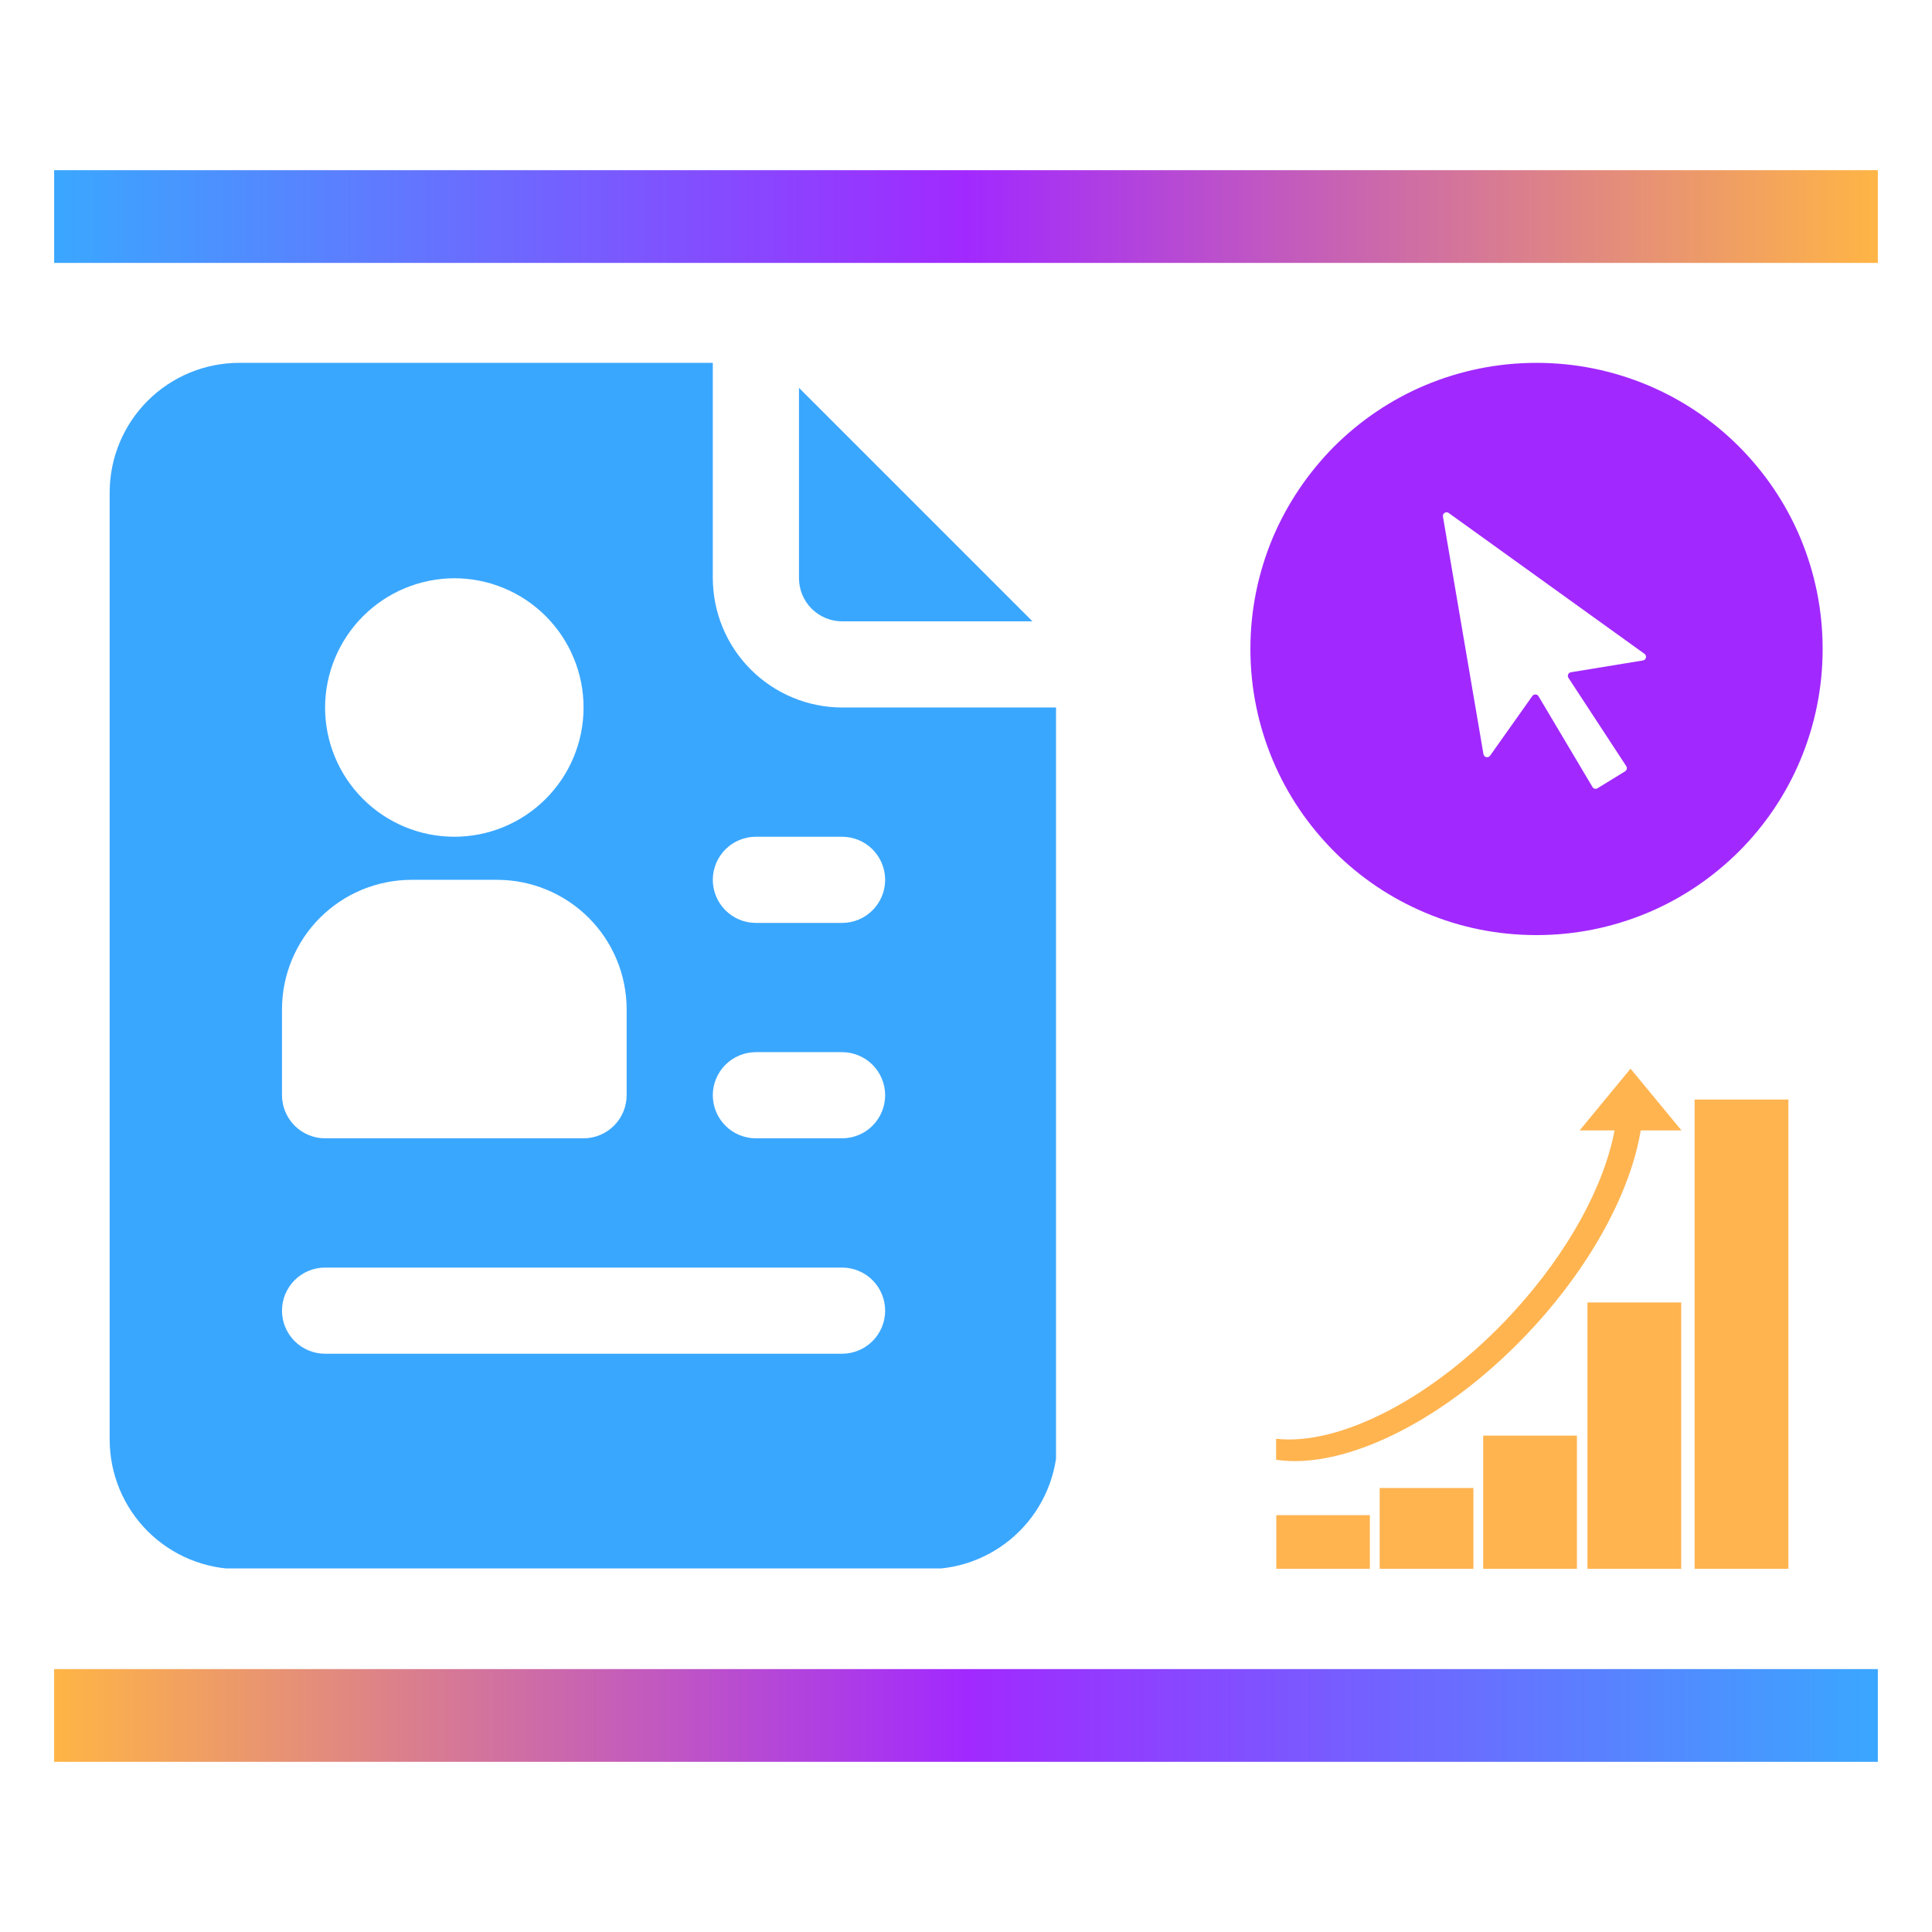
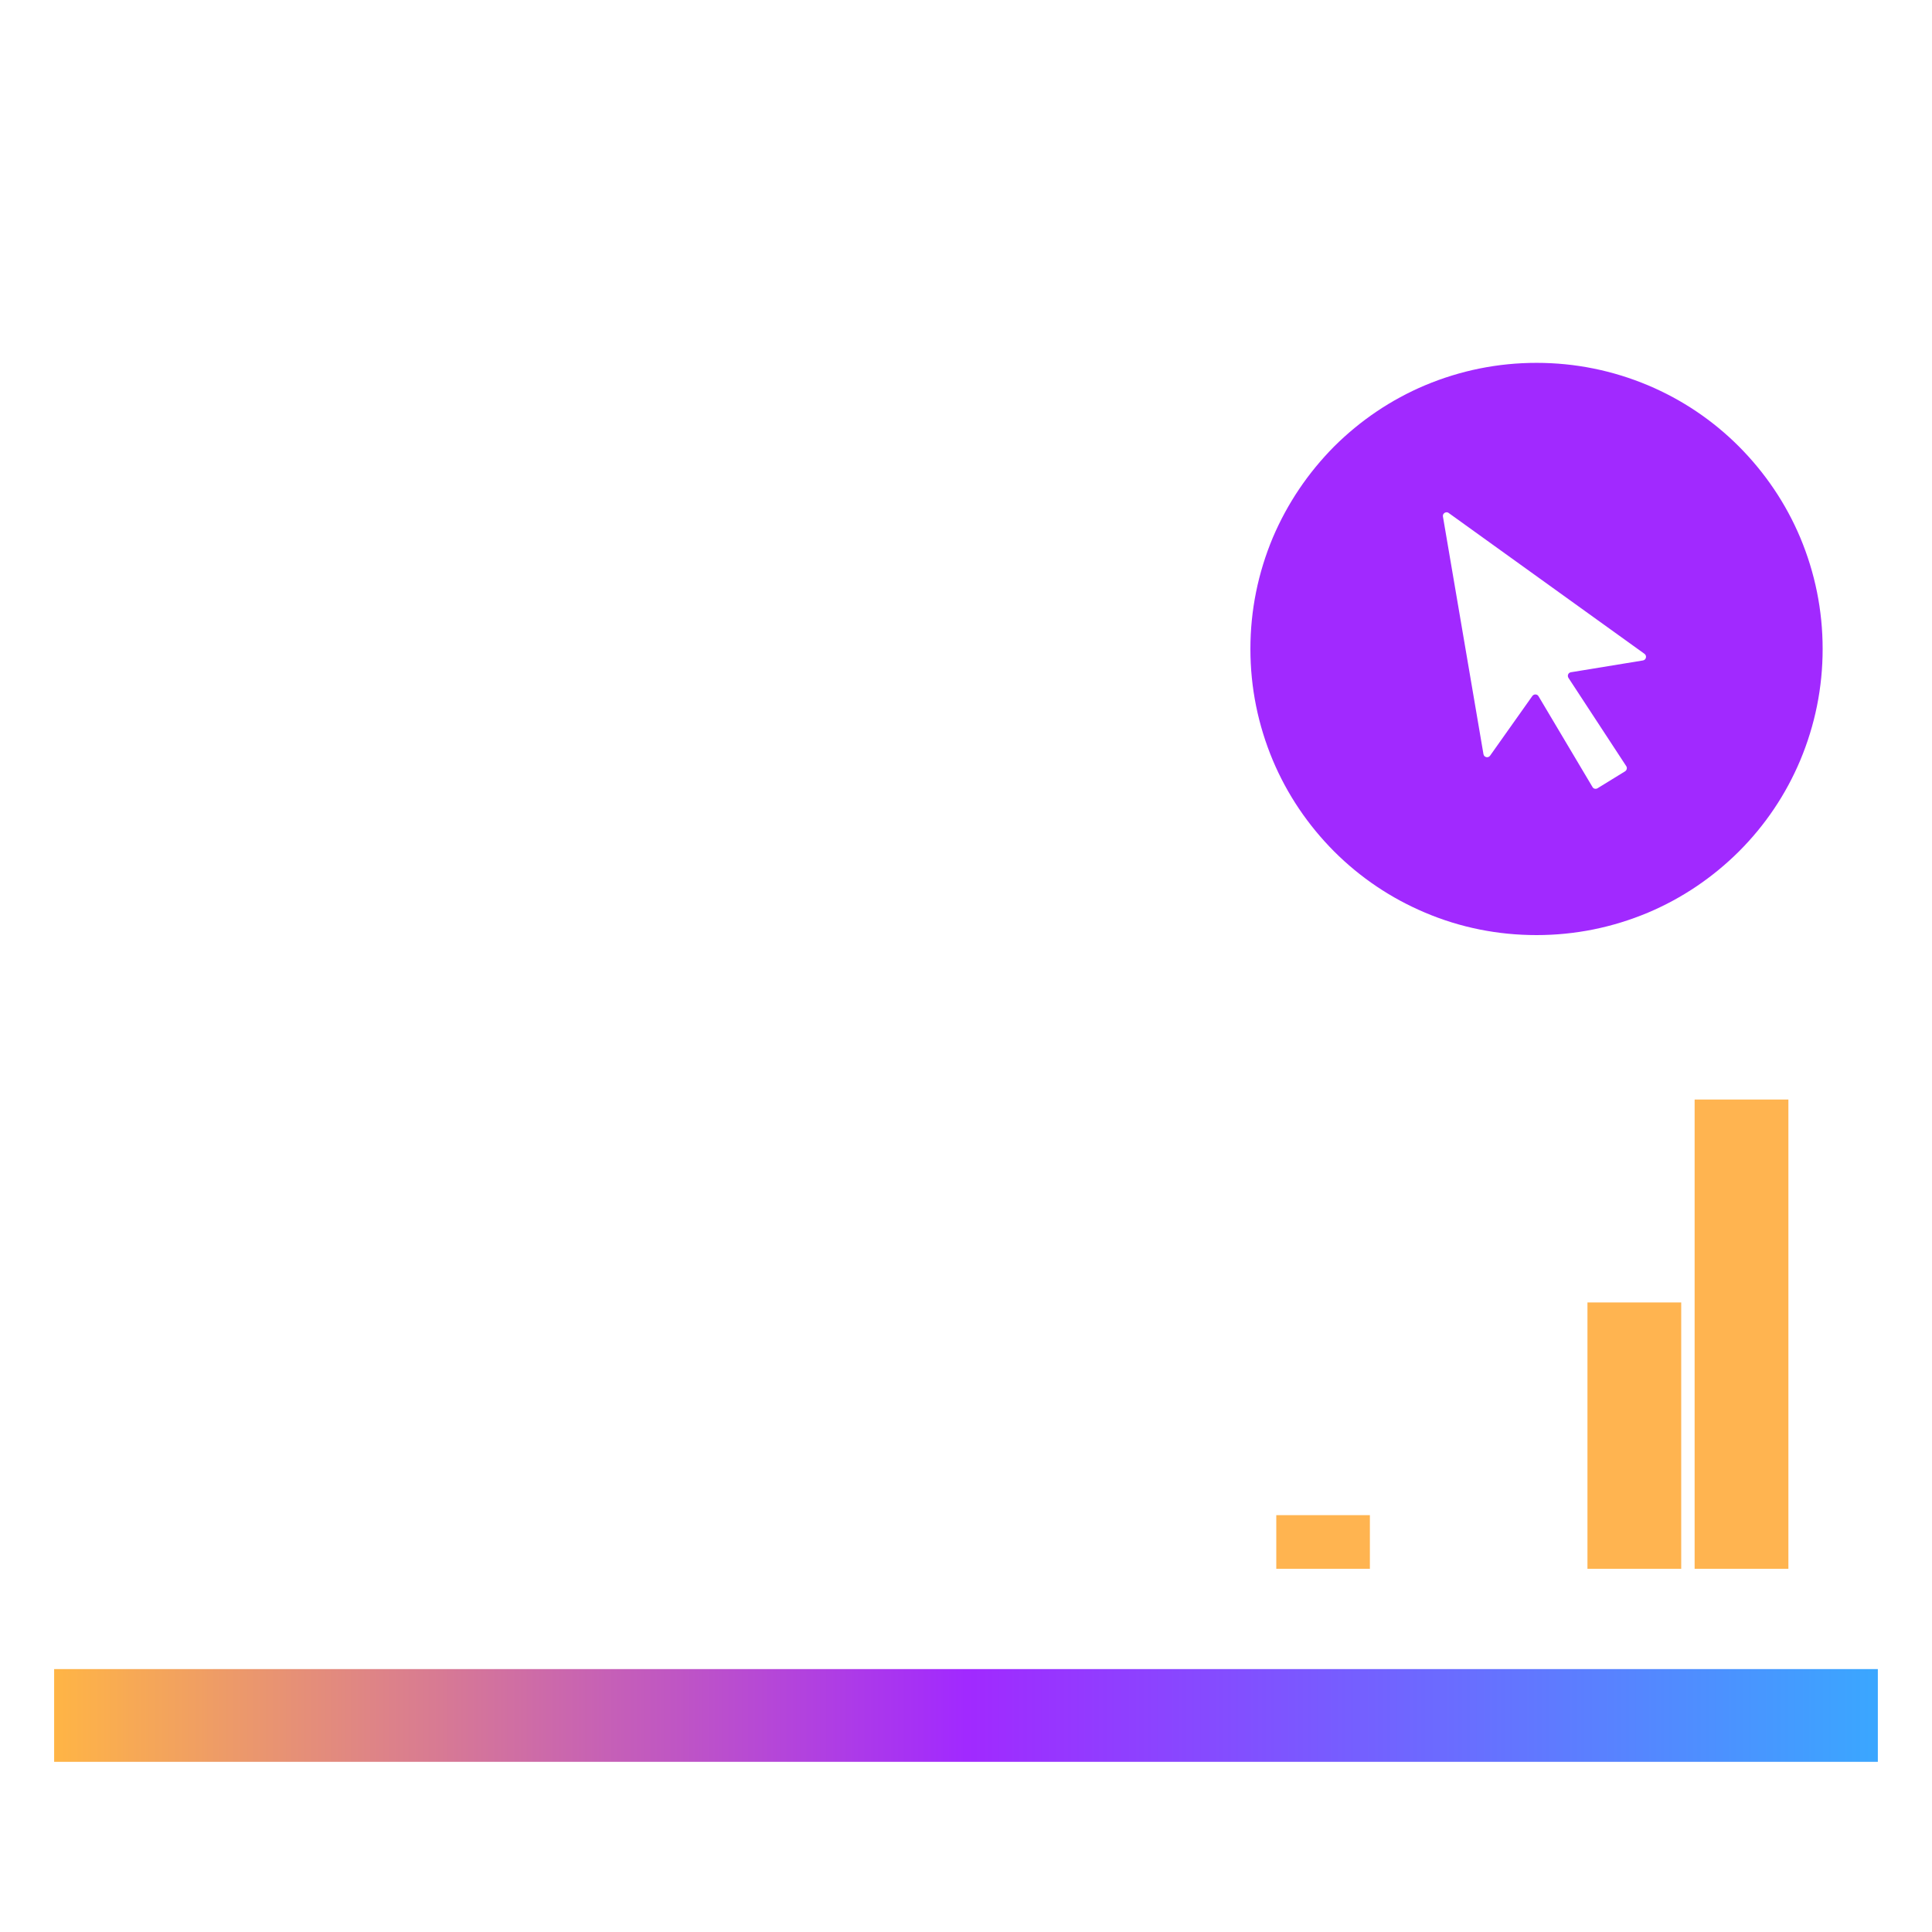
<svg xmlns="http://www.w3.org/2000/svg" width="500" zoomAndPan="magnify" viewBox="0 0 375 375" height="500" preserveAspectRatio="xMidYMid meet" version="1.0">
  <defs>
    <clipPath id="3a3e2a6cfe">
      <path d="M 21.223 70.43 L 204.973 70.43 L 204.973 304.43 L 21.223 304.43 Z M 21.223 70.43 " clip-rule="nonzero" />
    </clipPath>
    <clipPath id="cc9bcf980d">
      <path d="M 242.703 70.43 L 353.703 70.43 L 353.703 181.43 L 242.703 181.43 Z M 242.703 70.43 " clip-rule="nonzero" />
    </clipPath>
    <linearGradient x1="-12" gradientTransform="matrix(1, 0, 0, 1, -0, -0)" y1="12" x2="483.973" gradientUnits="userSpaceOnUse" y2="12" id="c5fcce5a99">
      <stop stop-opacity="1" stop-color="rgb(22.749%, 65.489%, 100%)" offset="0" />
      <stop stop-opacity="1" stop-color="rgb(22.749%, 65.489%, 100%)" offset="0.016" />
      <stop stop-opacity="1" stop-color="rgb(22.749%, 65.489%, 100%)" offset="0.023" />
      <stop stop-opacity="1" stop-color="rgb(23.048%, 65.123%, 100%)" offset="0.027" />
      <stop stop-opacity="1" stop-color="rgb(23.347%, 64.757%, 100%)" offset="0.031" />
      <stop stop-opacity="1" stop-color="rgb(23.679%, 64.351%, 100%)" offset="0.035" />
      <stop stop-opacity="1" stop-color="rgb(24.011%, 63.945%, 100%)" offset="0.039" />
      <stop stop-opacity="1" stop-color="rgb(24.342%, 63.539%, 100%)" offset="0.043" />
      <stop stop-opacity="1" stop-color="rgb(24.675%, 63.135%, 100%)" offset="0.047" />
      <stop stop-opacity="1" stop-color="rgb(25.006%, 62.729%, 100%)" offset="0.051" />
      <stop stop-opacity="1" stop-color="rgb(25.337%, 62.323%, 100%)" offset="0.055" />
      <stop stop-opacity="1" stop-color="rgb(25.668%, 61.917%, 100%)" offset="0.059" />
      <stop stop-opacity="1" stop-color="rgb(26.001%, 61.511%, 100%)" offset="0.062" />
      <stop stop-opacity="1" stop-color="rgb(26.332%, 61.105%, 100%)" offset="0.066" />
      <stop stop-opacity="1" stop-color="rgb(26.665%, 60.699%, 100%)" offset="0.07" />
      <stop stop-opacity="1" stop-color="rgb(26.996%, 60.294%, 100%)" offset="0.074" />
      <stop stop-opacity="1" stop-color="rgb(27.327%, 59.889%, 100%)" offset="0.078" />
      <stop stop-opacity="1" stop-color="rgb(27.658%, 59.483%, 100%)" offset="0.082" />
      <stop stop-opacity="1" stop-color="rgb(27.991%, 59.077%, 100%)" offset="0.086" />
      <stop stop-opacity="1" stop-color="rgb(28.322%, 58.672%, 100%)" offset="0.09" />
      <stop stop-opacity="1" stop-color="rgb(28.653%, 58.266%, 100%)" offset="0.094" />
      <stop stop-opacity="1" stop-color="rgb(28.984%, 57.86%, 100%)" offset="0.098" />
      <stop stop-opacity="1" stop-color="rgb(29.317%, 57.455%, 100%)" offset="0.102" />
      <stop stop-opacity="1" stop-color="rgb(29.648%, 57.05%, 100%)" offset="0.105" />
      <stop stop-opacity="1" stop-color="rgb(29.98%, 56.644%, 100%)" offset="0.109" />
      <stop stop-opacity="1" stop-color="rgb(30.312%, 56.238%, 100%)" offset="0.113" />
      <stop stop-opacity="1" stop-color="rgb(30.643%, 55.832%, 100%)" offset="0.117" />
      <stop stop-opacity="1" stop-color="rgb(30.974%, 55.426%, 100%)" offset="0.121" />
      <stop stop-opacity="1" stop-color="rgb(31.306%, 55.022%, 100%)" offset="0.125" />
      <stop stop-opacity="1" stop-color="rgb(31.638%, 54.616%, 100%)" offset="0.129" />
      <stop stop-opacity="1" stop-color="rgb(31.97%, 54.21%, 100%)" offset="0.133" />
      <stop stop-opacity="1" stop-color="rgb(32.301%, 53.804%, 100%)" offset="0.137" />
      <stop stop-opacity="1" stop-color="rgb(32.632%, 53.398%, 100%)" offset="0.141" />
      <stop stop-opacity="1" stop-color="rgb(32.964%, 52.992%, 100%)" offset="0.145" />
      <stop stop-opacity="1" stop-color="rgb(33.296%, 52.588%, 100%)" offset="0.148" />
      <stop stop-opacity="1" stop-color="rgb(33.627%, 52.182%, 100%)" offset="0.152" />
      <stop stop-opacity="1" stop-color="rgb(33.958%, 51.776%, 100%)" offset="0.156" />
      <stop stop-opacity="1" stop-color="rgb(34.29%, 51.37%, 100%)" offset="0.16" />
      <stop stop-opacity="1" stop-color="rgb(34.622%, 50.964%, 100%)" offset="0.164" />
      <stop stop-opacity="1" stop-color="rgb(34.953%, 50.558%, 100%)" offset="0.168" />
      <stop stop-opacity="1" stop-color="rgb(35.286%, 50.154%, 100%)" offset="0.172" />
      <stop stop-opacity="1" stop-color="rgb(35.617%, 49.748%, 100%)" offset="0.176" />
      <stop stop-opacity="1" stop-color="rgb(35.948%, 49.342%, 100%)" offset="0.18" />
      <stop stop-opacity="1" stop-color="rgb(36.279%, 48.936%, 100%)" offset="0.184" />
      <stop stop-opacity="1" stop-color="rgb(36.612%, 48.531%, 100%)" offset="0.188" />
      <stop stop-opacity="1" stop-color="rgb(36.943%, 48.125%, 100%)" offset="0.191" />
      <stop stop-opacity="1" stop-color="rgb(37.276%, 47.719%, 100%)" offset="0.195" />
      <stop stop-opacity="1" stop-color="rgb(37.607%, 47.313%, 100%)" offset="0.199" />
      <stop stop-opacity="1" stop-color="rgb(37.938%, 46.909%, 100%)" offset="0.203" />
      <stop stop-opacity="1" stop-color="rgb(38.269%, 46.503%, 100%)" offset="0.207" />
      <stop stop-opacity="1" stop-color="rgb(38.602%, 46.097%, 100%)" offset="0.211" />
      <stop stop-opacity="1" stop-color="rgb(38.933%, 45.691%, 100%)" offset="0.215" />
      <stop stop-opacity="1" stop-color="rgb(39.264%, 45.285%, 100%)" offset="0.219" />
      <stop stop-opacity="1" stop-color="rgb(39.595%, 44.879%, 100%)" offset="0.223" />
      <stop stop-opacity="1" stop-color="rgb(39.928%, 44.475%, 100%)" offset="0.227" />
      <stop stop-opacity="1" stop-color="rgb(40.259%, 44.069%, 100%)" offset="0.23" />
      <stop stop-opacity="1" stop-color="rgb(40.591%, 43.663%, 100%)" offset="0.234" />
      <stop stop-opacity="1" stop-color="rgb(40.923%, 43.257%, 100%)" offset="0.238" />
      <stop stop-opacity="1" stop-color="rgb(41.254%, 42.851%, 100%)" offset="0.242" />
      <stop stop-opacity="1" stop-color="rgb(41.585%, 42.445%, 100%)" offset="0.246" />
      <stop stop-opacity="1" stop-color="rgb(41.917%, 42.041%, 100%)" offset="0.25" />
      <stop stop-opacity="1" stop-color="rgb(42.249%, 41.635%, 100%)" offset="0.254" />
      <stop stop-opacity="1" stop-color="rgb(42.581%, 41.229%, 100%)" offset="0.258" />
      <stop stop-opacity="1" stop-color="rgb(42.912%, 40.823%, 100%)" offset="0.262" />
      <stop stop-opacity="1" stop-color="rgb(43.243%, 40.417%, 100%)" offset="0.266" />
      <stop stop-opacity="1" stop-color="rgb(43.575%, 40.012%, 100%)" offset="0.27" />
      <stop stop-opacity="1" stop-color="rgb(43.907%, 39.607%, 100%)" offset="0.273" />
      <stop stop-opacity="1" stop-color="rgb(44.238%, 39.201%, 100%)" offset="0.277" />
      <stop stop-opacity="1" stop-color="rgb(44.569%, 38.795%, 100%)" offset="0.281" />
      <stop stop-opacity="1" stop-color="rgb(44.901%, 38.39%, 100%)" offset="0.285" />
      <stop stop-opacity="1" stop-color="rgb(45.233%, 37.984%, 100%)" offset="0.289" />
      <stop stop-opacity="1" stop-color="rgb(45.564%, 37.578%, 100%)" offset="0.293" />
      <stop stop-opacity="1" stop-color="rgb(45.897%, 37.173%, 100%)" offset="0.297" />
      <stop stop-opacity="1" stop-color="rgb(46.228%, 36.768%, 100%)" offset="0.301" />
      <stop stop-opacity="1" stop-color="rgb(46.559%, 36.362%, 100%)" offset="0.305" />
      <stop stop-opacity="1" stop-color="rgb(46.89%, 35.956%, 100%)" offset="0.309" />
      <stop stop-opacity="1" stop-color="rgb(47.223%, 35.55%, 100%)" offset="0.312" />
      <stop stop-opacity="1" stop-color="rgb(47.554%, 35.144%, 100%)" offset="0.316" />
      <stop stop-opacity="1" stop-color="rgb(47.887%, 34.738%, 100%)" offset="0.32" />
      <stop stop-opacity="1" stop-color="rgb(48.218%, 34.332%, 100%)" offset="0.324" />
      <stop stop-opacity="1" stop-color="rgb(48.549%, 33.928%, 100%)" offset="0.328" />
      <stop stop-opacity="1" stop-color="rgb(48.88%, 33.522%, 100%)" offset="0.332" />
      <stop stop-opacity="1" stop-color="rgb(49.213%, 33.116%, 100%)" offset="0.336" />
      <stop stop-opacity="1" stop-color="rgb(49.544%, 32.71%, 100%)" offset="0.34" />
      <stop stop-opacity="1" stop-color="rgb(49.875%, 32.304%, 100%)" offset="0.344" />
      <stop stop-opacity="1" stop-color="rgb(50.206%, 31.898%, 100%)" offset="0.348" />
      <stop stop-opacity="1" stop-color="rgb(50.539%, 31.494%, 100%)" offset="0.352" />
      <stop stop-opacity="1" stop-color="rgb(50.87%, 31.088%, 100%)" offset="0.355" />
      <stop stop-opacity="1" stop-color="rgb(51.202%, 30.682%, 100%)" offset="0.359" />
      <stop stop-opacity="1" stop-color="rgb(51.534%, 30.276%, 100%)" offset="0.363" />
      <stop stop-opacity="1" stop-color="rgb(51.865%, 29.871%, 100%)" offset="0.367" />
      <stop stop-opacity="1" stop-color="rgb(52.196%, 29.465%, 100%)" offset="0.371" />
      <stop stop-opacity="1" stop-color="rgb(52.528%, 29.06%, 100%)" offset="0.375" />
      <stop stop-opacity="1" stop-color="rgb(52.859%, 28.654%, 100%)" offset="0.379" />
      <stop stop-opacity="1" stop-color="rgb(53.192%, 28.249%, 100%)" offset="0.383" />
      <stop stop-opacity="1" stop-color="rgb(53.523%, 27.843%, 100%)" offset="0.387" />
      <stop stop-opacity="1" stop-color="rgb(53.854%, 27.437%, 100%)" offset="0.391" />
      <stop stop-opacity="1" stop-color="rgb(54.185%, 27.031%, 100%)" offset="0.395" />
      <stop stop-opacity="1" stop-color="rgb(54.518%, 26.627%, 100%)" offset="0.398" />
      <stop stop-opacity="1" stop-color="rgb(54.849%, 26.221%, 100%)" offset="0.402" />
      <stop stop-opacity="1" stop-color="rgb(55.18%, 25.815%, 100%)" offset="0.406" />
      <stop stop-opacity="1" stop-color="rgb(55.511%, 25.409%, 100%)" offset="0.41" />
      <stop stop-opacity="1" stop-color="rgb(55.844%, 25.003%, 100%)" offset="0.414" />
      <stop stop-opacity="1" stop-color="rgb(56.175%, 24.597%, 100%)" offset="0.418" />
      <stop stop-opacity="1" stop-color="rgb(56.508%, 24.193%, 100%)" offset="0.422" />
      <stop stop-opacity="1" stop-color="rgb(56.839%, 23.787%, 100%)" offset="0.426" />
      <stop stop-opacity="1" stop-color="rgb(57.17%, 23.381%, 100%)" offset="0.43" />
      <stop stop-opacity="1" stop-color="rgb(57.501%, 22.975%, 100%)" offset="0.434" />
      <stop stop-opacity="1" stop-color="rgb(57.834%, 22.569%, 100%)" offset="0.438" />
      <stop stop-opacity="1" stop-color="rgb(58.165%, 22.163%, 100%)" offset="0.441" />
      <stop stop-opacity="1" stop-color="rgb(58.498%, 21.759%, 100%)" offset="0.445" />
      <stop stop-opacity="1" stop-color="rgb(58.829%, 21.353%, 100%)" offset="0.449" />
      <stop stop-opacity="1" stop-color="rgb(59.16%, 20.947%, 100%)" offset="0.453" />
      <stop stop-opacity="1" stop-color="rgb(59.491%, 20.541%, 100%)" offset="0.457" />
      <stop stop-opacity="1" stop-color="rgb(59.824%, 20.135%, 100%)" offset="0.461" />
      <stop stop-opacity="1" stop-color="rgb(60.155%, 19.73%, 100%)" offset="0.465" />
      <stop stop-opacity="1" stop-color="rgb(60.486%, 19.324%, 100%)" offset="0.469" />
      <stop stop-opacity="1" stop-color="rgb(60.817%, 18.918%, 100%)" offset="0.473" />
      <stop stop-opacity="1" stop-color="rgb(61.15%, 18.513%, 100%)" offset="0.477" />
      <stop stop-opacity="1" stop-color="rgb(61.481%, 18.108%, 100%)" offset="0.48" />
      <stop stop-opacity="1" stop-color="rgb(61.813%, 17.702%, 100%)" offset="0.484" />
      <stop stop-opacity="1" stop-color="rgb(62.144%, 17.296%, 100%)" offset="0.488" />
      <stop stop-opacity="1" stop-color="rgb(62.476%, 16.89%, 100%)" offset="0.492" />
      <stop stop-opacity="1" stop-color="rgb(62.807%, 16.484%, 100%)" offset="0.496" />
      <stop stop-opacity="1" stop-color="rgb(63.139%, 16.08%, 100%)" offset="0.5" />
      <stop stop-opacity="1" stop-color="rgb(63.441%, 16.53%, 99.4%)" offset="0.504" />
      <stop stop-opacity="1" stop-color="rgb(63.745%, 16.98%, 98.802%)" offset="0.508" />
      <stop stop-opacity="1" stop-color="rgb(64.047%, 17.43%, 98.203%)" offset="0.512" />
      <stop stop-opacity="1" stop-color="rgb(64.349%, 17.882%, 97.604%)" offset="0.516" />
      <stop stop-opacity="1" stop-color="rgb(64.651%, 18.332%, 97.005%)" offset="0.52" />
      <stop stop-opacity="1" stop-color="rgb(64.955%, 18.784%, 96.407%)" offset="0.523" />
      <stop stop-opacity="1" stop-color="rgb(65.257%, 19.234%, 95.807%)" offset="0.527" />
      <stop stop-opacity="1" stop-color="rgb(65.559%, 19.685%, 95.209%)" offset="0.531" />
      <stop stop-opacity="1" stop-color="rgb(65.862%, 20.135%, 94.609%)" offset="0.535" />
      <stop stop-opacity="1" stop-color="rgb(66.165%, 20.586%, 94.011%)" offset="0.539" />
      <stop stop-opacity="1" stop-color="rgb(66.467%, 21.036%, 93.411%)" offset="0.543" />
      <stop stop-opacity="1" stop-color="rgb(66.771%, 21.487%, 92.813%)" offset="0.547" />
      <stop stop-opacity="1" stop-color="rgb(67.073%, 21.938%, 92.213%)" offset="0.551" />
      <stop stop-opacity="1" stop-color="rgb(67.375%, 22.389%, 91.615%)" offset="0.555" />
      <stop stop-opacity="1" stop-color="rgb(67.677%, 22.839%, 91.016%)" offset="0.559" />
      <stop stop-opacity="1" stop-color="rgb(67.981%, 23.291%, 90.417%)" offset="0.562" />
      <stop stop-opacity="1" stop-color="rgb(68.283%, 23.741%, 89.819%)" offset="0.566" />
      <stop stop-opacity="1" stop-color="rgb(68.587%, 24.193%, 89.221%)" offset="0.57" />
      <stop stop-opacity="1" stop-color="rgb(68.889%, 24.643%, 88.622%)" offset="0.574" />
      <stop stop-opacity="1" stop-color="rgb(69.191%, 25.093%, 88.023%)" offset="0.578" />
      <stop stop-opacity="1" stop-color="rgb(69.493%, 25.543%, 87.424%)" offset="0.582" />
      <stop stop-opacity="1" stop-color="rgb(69.797%, 25.995%, 86.826%)" offset="0.586" />
      <stop stop-opacity="1" stop-color="rgb(70.099%, 26.445%, 86.226%)" offset="0.59" />
      <stop stop-opacity="1" stop-color="rgb(70.403%, 26.897%, 85.628%)" offset="0.594" />
      <stop stop-opacity="1" stop-color="rgb(70.705%, 27.347%, 85.028%)" offset="0.598" />
      <stop stop-opacity="1" stop-color="rgb(71.007%, 27.798%, 84.43%)" offset="0.602" />
      <stop stop-opacity="1" stop-color="rgb(71.309%, 28.249%, 83.83%)" offset="0.605" />
      <stop stop-opacity="1" stop-color="rgb(71.613%, 28.699%, 83.232%)" offset="0.609" />
      <stop stop-opacity="1" stop-color="rgb(71.915%, 29.149%, 82.632%)" offset="0.613" />
      <stop stop-opacity="1" stop-color="rgb(72.218%, 29.601%, 82.034%)" offset="0.617" />
      <stop stop-opacity="1" stop-color="rgb(72.52%, 30.051%, 81.435%)" offset="0.621" />
      <stop stop-opacity="1" stop-color="rgb(72.823%, 30.502%, 80.836%)" offset="0.625" />
      <stop stop-opacity="1" stop-color="rgb(73.125%, 30.952%, 80.237%)" offset="0.629" />
      <stop stop-opacity="1" stop-color="rgb(73.428%, 31.404%, 79.639%)" offset="0.633" />
      <stop stop-opacity="1" stop-color="rgb(73.73%, 31.854%, 79.041%)" offset="0.637" />
      <stop stop-opacity="1" stop-color="rgb(74.033%, 32.304%, 78.442%)" offset="0.641" />
      <stop stop-opacity="1" stop-color="rgb(74.335%, 32.755%, 77.843%)" offset="0.645" />
      <stop stop-opacity="1" stop-color="rgb(74.638%, 33.206%, 77.245%)" offset="0.648" />
      <stop stop-opacity="1" stop-color="rgb(74.94%, 33.656%, 76.645%)" offset="0.652" />
      <stop stop-opacity="1" stop-color="rgb(75.244%, 34.108%, 76.047%)" offset="0.656" />
      <stop stop-opacity="1" stop-color="rgb(75.546%, 34.558%, 75.447%)" offset="0.66" />
      <stop stop-opacity="1" stop-color="rgb(75.848%, 35.01%, 74.849%)" offset="0.664" />
      <stop stop-opacity="1" stop-color="rgb(76.151%, 35.46%, 74.249%)" offset="0.668" />
      <stop stop-opacity="1" stop-color="rgb(76.454%, 35.91%, 73.651%)" offset="0.672" />
      <stop stop-opacity="1" stop-color="rgb(76.756%, 36.36%, 73.051%)" offset="0.676" />
      <stop stop-opacity="1" stop-color="rgb(77.06%, 36.812%, 72.453%)" offset="0.68" />
      <stop stop-opacity="1" stop-color="rgb(77.362%, 37.262%, 71.854%)" offset="0.684" />
      <stop stop-opacity="1" stop-color="rgb(77.664%, 37.714%, 71.255%)" offset="0.688" />
      <stop stop-opacity="1" stop-color="rgb(77.966%, 38.164%, 70.656%)" offset="0.691" />
      <stop stop-opacity="1" stop-color="rgb(78.27%, 38.615%, 70.058%)" offset="0.695" />
      <stop stop-opacity="1" stop-color="rgb(78.572%, 39.066%, 69.46%)" offset="0.699" />
      <stop stop-opacity="1" stop-color="rgb(78.876%, 39.516%, 68.861%)" offset="0.703" />
      <stop stop-opacity="1" stop-color="rgb(79.178%, 39.966%, 68.262%)" offset="0.707" />
      <stop stop-opacity="1" stop-color="rgb(79.48%, 40.417%, 67.664%)" offset="0.711" />
      <stop stop-opacity="1" stop-color="rgb(79.782%, 40.868%, 67.064%)" offset="0.715" />
      <stop stop-opacity="1" stop-color="rgb(80.086%, 41.319%, 66.466%)" offset="0.719" />
      <stop stop-opacity="1" stop-color="rgb(80.388%, 41.769%, 65.866%)" offset="0.723" />
      <stop stop-opacity="1" stop-color="rgb(80.69%, 42.221%, 65.268%)" offset="0.727" />
      <stop stop-opacity="1" stop-color="rgb(80.992%, 42.671%, 64.668%)" offset="0.73" />
      <stop stop-opacity="1" stop-color="rgb(81.296%, 43.123%, 64.07%)" offset="0.734" />
      <stop stop-opacity="1" stop-color="rgb(81.598%, 43.573%, 63.47%)" offset="0.738" />
      <stop stop-opacity="1" stop-color="rgb(81.902%, 44.023%, 62.872%)" offset="0.742" />
      <stop stop-opacity="1" stop-color="rgb(82.204%, 44.473%, 62.273%)" offset="0.746" />
      <stop stop-opacity="1" stop-color="rgb(82.506%, 44.925%, 61.675%)" offset="0.75" />
      <stop stop-opacity="1" stop-color="rgb(82.808%, 45.375%, 61.075%)" offset="0.754" />
      <stop stop-opacity="1" stop-color="rgb(83.112%, 45.827%, 60.477%)" offset="0.758" />
      <stop stop-opacity="1" stop-color="rgb(83.414%, 46.277%, 59.877%)" offset="0.762" />
      <stop stop-opacity="1" stop-color="rgb(83.717%, 46.729%, 59.279%)" offset="0.766" />
      <stop stop-opacity="1" stop-color="rgb(84.019%, 47.179%, 58.681%)" offset="0.77" />
      <stop stop-opacity="1" stop-color="rgb(84.322%, 47.629%, 58.083%)" offset="0.773" />
      <stop stop-opacity="1" stop-color="rgb(84.624%, 48.079%, 57.483%)" offset="0.777" />
      <stop stop-opacity="1" stop-color="rgb(84.927%, 48.531%, 56.885%)" offset="0.781" />
      <stop stop-opacity="1" stop-color="rgb(85.229%, 48.981%, 56.285%)" offset="0.785" />
      <stop stop-opacity="1" stop-color="rgb(85.533%, 49.432%, 55.687%)" offset="0.789" />
      <stop stop-opacity="1" stop-color="rgb(85.835%, 49.883%, 55.087%)" offset="0.793" />
      <stop stop-opacity="1" stop-color="rgb(86.137%, 50.334%, 54.489%)" offset="0.797" />
      <stop stop-opacity="1" stop-color="rgb(86.44%, 50.784%, 53.889%)" offset="0.801" />
      <stop stop-opacity="1" stop-color="rgb(86.743%, 51.234%, 53.291%)" offset="0.805" />
      <stop stop-opacity="1" stop-color="rgb(87.045%, 51.685%, 52.692%)" offset="0.809" />
      <stop stop-opacity="1" stop-color="rgb(87.347%, 52.136%, 52.094%)" offset="0.812" />
      <stop stop-opacity="1" stop-color="rgb(87.65%, 52.586%, 51.494%)" offset="0.816" />
      <stop stop-opacity="1" stop-color="rgb(87.953%, 53.038%, 50.896%)" offset="0.82" />
      <stop stop-opacity="1" stop-color="rgb(88.255%, 53.488%, 50.296%)" offset="0.824" />
      <stop stop-opacity="1" stop-color="rgb(88.559%, 53.94%, 49.698%)" offset="0.828" />
      <stop stop-opacity="1" stop-color="rgb(88.861%, 54.39%, 49.098%)" offset="0.832" />
      <stop stop-opacity="1" stop-color="rgb(89.163%, 54.84%, 48.5%)" offset="0.836" />
      <stop stop-opacity="1" stop-color="rgb(89.465%, 55.29%, 47.902%)" offset="0.84" />
      <stop stop-opacity="1" stop-color="rgb(89.769%, 55.742%, 47.304%)" offset="0.844" />
      <stop stop-opacity="1" stop-color="rgb(90.071%, 56.192%, 46.704%)" offset="0.848" />
      <stop stop-opacity="1" stop-color="rgb(90.375%, 56.644%, 46.106%)" offset="0.852" />
      <stop stop-opacity="1" stop-color="rgb(90.677%, 57.094%, 45.506%)" offset="0.855" />
      <stop stop-opacity="1" stop-color="rgb(90.979%, 57.545%, 44.908%)" offset="0.859" />
      <stop stop-opacity="1" stop-color="rgb(91.281%, 57.996%, 44.308%)" offset="0.863" />
      <stop stop-opacity="1" stop-color="rgb(91.585%, 58.447%, 43.71%)" offset="0.867" />
      <stop stop-opacity="1" stop-color="rgb(91.887%, 58.897%, 43.111%)" offset="0.871" />
      <stop stop-opacity="1" stop-color="rgb(92.191%, 59.348%, 42.513%)" offset="0.875" />
      <stop stop-opacity="1" stop-color="rgb(92.493%, 59.798%, 41.913%)" offset="0.879" />
      <stop stop-opacity="1" stop-color="rgb(92.795%, 60.249%, 41.315%)" offset="0.883" />
      <stop stop-opacity="1" stop-color="rgb(93.097%, 60.699%, 40.715%)" offset="0.887" />
      <stop stop-opacity="1" stop-color="rgb(93.401%, 61.151%, 40.117%)" offset="0.891" />
      <stop stop-opacity="1" stop-color="rgb(93.703%, 61.601%, 39.517%)" offset="0.895" />
      <stop stop-opacity="1" stop-color="rgb(94.006%, 62.053%, 38.919%)" offset="0.898" />
      <stop stop-opacity="1" stop-color="rgb(94.308%, 62.503%, 38.319%)" offset="0.902" />
      <stop stop-opacity="1" stop-color="rgb(94.611%, 62.953%, 37.721%)" offset="0.906" />
      <stop stop-opacity="1" stop-color="rgb(94.913%, 63.403%, 37.123%)" offset="0.91" />
      <stop stop-opacity="1" stop-color="rgb(95.216%, 63.855%, 36.525%)" offset="0.914" />
      <stop stop-opacity="1" stop-color="rgb(95.518%, 64.305%, 35.925%)" offset="0.918" />
      <stop stop-opacity="1" stop-color="rgb(95.821%, 64.757%, 35.327%)" offset="0.922" />
      <stop stop-opacity="1" stop-color="rgb(96.123%, 65.207%, 34.727%)" offset="0.926" />
      <stop stop-opacity="1" stop-color="rgb(96.426%, 65.659%, 34.129%)" offset="0.93" />
      <stop stop-opacity="1" stop-color="rgb(96.729%, 66.109%, 33.53%)" offset="0.934" />
      <stop stop-opacity="1" stop-color="rgb(97.032%, 66.559%, 32.932%)" offset="0.938" />
      <stop stop-opacity="1" stop-color="rgb(97.334%, 67.009%, 32.332%)" offset="0.941" />
      <stop stop-opacity="1" stop-color="rgb(97.636%, 67.461%, 31.734%)" offset="0.945" />
      <stop stop-opacity="1" stop-color="rgb(97.939%, 67.911%, 31.134%)" offset="0.949" />
      <stop stop-opacity="1" stop-color="rgb(98.242%, 68.362%, 30.536%)" offset="0.953" />
      <stop stop-opacity="1" stop-color="rgb(98.544%, 68.813%, 29.936%)" offset="0.957" />
      <stop stop-opacity="1" stop-color="rgb(98.848%, 69.264%, 29.338%)" offset="0.961" />
      <stop stop-opacity="1" stop-color="rgb(99.15%, 69.714%, 28.738%)" offset="0.965" />
      <stop stop-opacity="1" stop-color="rgb(99.452%, 70.164%, 28.14%)" offset="0.969" />
      <stop stop-opacity="1" stop-color="rgb(99.725%, 70.572%, 27.6%)" offset="0.973" />
      <stop stop-opacity="1" stop-color="rgb(100%, 70.979%, 27.06%)" offset="0.977" />
      <stop stop-opacity="1" stop-color="rgb(100%, 70.979%, 27.06%)" offset="0.984" />
      <stop stop-opacity="1" stop-color="rgb(100%, 70.979%, 27.06%)" offset="1" />
    </linearGradient>
    <linearGradient x1="-12" gradientTransform="matrix(1, 0, 0, 1, 0, -0)" y1="12" x2="483.973" gradientUnits="userSpaceOnUse" y2="12" id="5dd7131590">
      <stop stop-opacity="1" stop-color="rgb(22.749%, 65.489%, 100%)" offset="0" />
      <stop stop-opacity="1" stop-color="rgb(22.749%, 65.489%, 100%)" offset="0.016" />
      <stop stop-opacity="1" stop-color="rgb(22.749%, 65.489%, 100%)" offset="0.023" />
      <stop stop-opacity="1" stop-color="rgb(23.048%, 65.123%, 100%)" offset="0.027" />
      <stop stop-opacity="1" stop-color="rgb(23.347%, 64.757%, 100%)" offset="0.031" />
      <stop stop-opacity="1" stop-color="rgb(23.679%, 64.351%, 100%)" offset="0.035" />
      <stop stop-opacity="1" stop-color="rgb(24.011%, 63.945%, 100%)" offset="0.039" />
      <stop stop-opacity="1" stop-color="rgb(24.342%, 63.539%, 100%)" offset="0.043" />
      <stop stop-opacity="1" stop-color="rgb(24.675%, 63.135%, 100%)" offset="0.047" />
      <stop stop-opacity="1" stop-color="rgb(25.006%, 62.729%, 100%)" offset="0.051" />
      <stop stop-opacity="1" stop-color="rgb(25.337%, 62.323%, 100%)" offset="0.055" />
      <stop stop-opacity="1" stop-color="rgb(25.668%, 61.917%, 100%)" offset="0.059" />
      <stop stop-opacity="1" stop-color="rgb(26.001%, 61.511%, 100%)" offset="0.062" />
      <stop stop-opacity="1" stop-color="rgb(26.332%, 61.105%, 100%)" offset="0.066" />
      <stop stop-opacity="1" stop-color="rgb(26.665%, 60.699%, 100%)" offset="0.07" />
      <stop stop-opacity="1" stop-color="rgb(26.996%, 60.294%, 100%)" offset="0.074" />
      <stop stop-opacity="1" stop-color="rgb(27.327%, 59.889%, 100%)" offset="0.078" />
      <stop stop-opacity="1" stop-color="rgb(27.658%, 59.483%, 100%)" offset="0.082" />
      <stop stop-opacity="1" stop-color="rgb(27.991%, 59.077%, 100%)" offset="0.086" />
      <stop stop-opacity="1" stop-color="rgb(28.322%, 58.672%, 100%)" offset="0.09" />
      <stop stop-opacity="1" stop-color="rgb(28.653%, 58.266%, 100%)" offset="0.094" />
      <stop stop-opacity="1" stop-color="rgb(28.984%, 57.86%, 100%)" offset="0.098" />
      <stop stop-opacity="1" stop-color="rgb(29.317%, 57.455%, 100%)" offset="0.102" />
      <stop stop-opacity="1" stop-color="rgb(29.648%, 57.05%, 100%)" offset="0.105" />
      <stop stop-opacity="1" stop-color="rgb(29.98%, 56.644%, 100%)" offset="0.109" />
      <stop stop-opacity="1" stop-color="rgb(30.312%, 56.238%, 100%)" offset="0.113" />
      <stop stop-opacity="1" stop-color="rgb(30.643%, 55.832%, 100%)" offset="0.117" />
      <stop stop-opacity="1" stop-color="rgb(30.974%, 55.426%, 100%)" offset="0.121" />
      <stop stop-opacity="1" stop-color="rgb(31.306%, 55.022%, 100%)" offset="0.125" />
      <stop stop-opacity="1" stop-color="rgb(31.638%, 54.616%, 100%)" offset="0.129" />
      <stop stop-opacity="1" stop-color="rgb(31.97%, 54.21%, 100%)" offset="0.133" />
      <stop stop-opacity="1" stop-color="rgb(32.301%, 53.804%, 100%)" offset="0.137" />
      <stop stop-opacity="1" stop-color="rgb(32.632%, 53.398%, 100%)" offset="0.141" />
      <stop stop-opacity="1" stop-color="rgb(32.964%, 52.992%, 100%)" offset="0.145" />
      <stop stop-opacity="1" stop-color="rgb(33.296%, 52.588%, 100%)" offset="0.148" />
      <stop stop-opacity="1" stop-color="rgb(33.627%, 52.182%, 100%)" offset="0.152" />
      <stop stop-opacity="1" stop-color="rgb(33.958%, 51.776%, 100%)" offset="0.156" />
      <stop stop-opacity="1" stop-color="rgb(34.29%, 51.37%, 100%)" offset="0.16" />
      <stop stop-opacity="1" stop-color="rgb(34.622%, 50.964%, 100%)" offset="0.164" />
      <stop stop-opacity="1" stop-color="rgb(34.953%, 50.558%, 100%)" offset="0.168" />
      <stop stop-opacity="1" stop-color="rgb(35.286%, 50.154%, 100%)" offset="0.172" />
      <stop stop-opacity="1" stop-color="rgb(35.617%, 49.748%, 100%)" offset="0.176" />
      <stop stop-opacity="1" stop-color="rgb(35.948%, 49.342%, 100%)" offset="0.18" />
      <stop stop-opacity="1" stop-color="rgb(36.279%, 48.936%, 100%)" offset="0.184" />
      <stop stop-opacity="1" stop-color="rgb(36.612%, 48.531%, 100%)" offset="0.188" />
      <stop stop-opacity="1" stop-color="rgb(36.943%, 48.125%, 100%)" offset="0.191" />
      <stop stop-opacity="1" stop-color="rgb(37.276%, 47.719%, 100%)" offset="0.195" />
      <stop stop-opacity="1" stop-color="rgb(37.607%, 47.313%, 100%)" offset="0.199" />
      <stop stop-opacity="1" stop-color="rgb(37.938%, 46.909%, 100%)" offset="0.203" />
      <stop stop-opacity="1" stop-color="rgb(38.269%, 46.503%, 100%)" offset="0.207" />
      <stop stop-opacity="1" stop-color="rgb(38.602%, 46.097%, 100%)" offset="0.211" />
      <stop stop-opacity="1" stop-color="rgb(38.933%, 45.691%, 100%)" offset="0.215" />
      <stop stop-opacity="1" stop-color="rgb(39.264%, 45.285%, 100%)" offset="0.219" />
      <stop stop-opacity="1" stop-color="rgb(39.595%, 44.879%, 100%)" offset="0.223" />
      <stop stop-opacity="1" stop-color="rgb(39.928%, 44.475%, 100%)" offset="0.227" />
      <stop stop-opacity="1" stop-color="rgb(40.259%, 44.069%, 100%)" offset="0.23" />
      <stop stop-opacity="1" stop-color="rgb(40.591%, 43.663%, 100%)" offset="0.234" />
      <stop stop-opacity="1" stop-color="rgb(40.923%, 43.257%, 100%)" offset="0.238" />
      <stop stop-opacity="1" stop-color="rgb(41.254%, 42.851%, 100%)" offset="0.242" />
      <stop stop-opacity="1" stop-color="rgb(41.585%, 42.445%, 100%)" offset="0.246" />
      <stop stop-opacity="1" stop-color="rgb(41.917%, 42.041%, 100%)" offset="0.25" />
      <stop stop-opacity="1" stop-color="rgb(42.249%, 41.635%, 100%)" offset="0.254" />
      <stop stop-opacity="1" stop-color="rgb(42.581%, 41.229%, 100%)" offset="0.258" />
      <stop stop-opacity="1" stop-color="rgb(42.912%, 40.823%, 100%)" offset="0.262" />
      <stop stop-opacity="1" stop-color="rgb(43.243%, 40.417%, 100%)" offset="0.266" />
      <stop stop-opacity="1" stop-color="rgb(43.575%, 40.012%, 100%)" offset="0.27" />
      <stop stop-opacity="1" stop-color="rgb(43.907%, 39.607%, 100%)" offset="0.273" />
      <stop stop-opacity="1" stop-color="rgb(44.238%, 39.201%, 100%)" offset="0.277" />
      <stop stop-opacity="1" stop-color="rgb(44.569%, 38.795%, 100%)" offset="0.281" />
      <stop stop-opacity="1" stop-color="rgb(44.901%, 38.39%, 100%)" offset="0.285" />
      <stop stop-opacity="1" stop-color="rgb(45.233%, 37.984%, 100%)" offset="0.289" />
      <stop stop-opacity="1" stop-color="rgb(45.564%, 37.578%, 100%)" offset="0.293" />
      <stop stop-opacity="1" stop-color="rgb(45.897%, 37.173%, 100%)" offset="0.297" />
      <stop stop-opacity="1" stop-color="rgb(46.228%, 36.768%, 100%)" offset="0.301" />
      <stop stop-opacity="1" stop-color="rgb(46.559%, 36.362%, 100%)" offset="0.305" />
      <stop stop-opacity="1" stop-color="rgb(46.89%, 35.956%, 100%)" offset="0.309" />
      <stop stop-opacity="1" stop-color="rgb(47.223%, 35.55%, 100%)" offset="0.312" />
      <stop stop-opacity="1" stop-color="rgb(47.554%, 35.144%, 100%)" offset="0.316" />
      <stop stop-opacity="1" stop-color="rgb(47.887%, 34.738%, 100%)" offset="0.32" />
      <stop stop-opacity="1" stop-color="rgb(48.218%, 34.332%, 100%)" offset="0.324" />
      <stop stop-opacity="1" stop-color="rgb(48.549%, 33.928%, 100%)" offset="0.328" />
      <stop stop-opacity="1" stop-color="rgb(48.88%, 33.522%, 100%)" offset="0.332" />
      <stop stop-opacity="1" stop-color="rgb(49.213%, 33.116%, 100%)" offset="0.336" />
      <stop stop-opacity="1" stop-color="rgb(49.544%, 32.71%, 100%)" offset="0.34" />
      <stop stop-opacity="1" stop-color="rgb(49.875%, 32.304%, 100%)" offset="0.344" />
      <stop stop-opacity="1" stop-color="rgb(50.206%, 31.898%, 100%)" offset="0.348" />
      <stop stop-opacity="1" stop-color="rgb(50.539%, 31.494%, 100%)" offset="0.352" />
      <stop stop-opacity="1" stop-color="rgb(50.87%, 31.088%, 100%)" offset="0.355" />
      <stop stop-opacity="1" stop-color="rgb(51.202%, 30.682%, 100%)" offset="0.359" />
      <stop stop-opacity="1" stop-color="rgb(51.534%, 30.276%, 100%)" offset="0.363" />
      <stop stop-opacity="1" stop-color="rgb(51.865%, 29.871%, 100%)" offset="0.367" />
      <stop stop-opacity="1" stop-color="rgb(52.196%, 29.465%, 100%)" offset="0.371" />
      <stop stop-opacity="1" stop-color="rgb(52.528%, 29.06%, 100%)" offset="0.375" />
      <stop stop-opacity="1" stop-color="rgb(52.859%, 28.654%, 100%)" offset="0.379" />
      <stop stop-opacity="1" stop-color="rgb(53.192%, 28.249%, 100%)" offset="0.383" />
      <stop stop-opacity="1" stop-color="rgb(53.523%, 27.843%, 100%)" offset="0.387" />
      <stop stop-opacity="1" stop-color="rgb(53.854%, 27.437%, 100%)" offset="0.391" />
      <stop stop-opacity="1" stop-color="rgb(54.185%, 27.031%, 100%)" offset="0.395" />
      <stop stop-opacity="1" stop-color="rgb(54.518%, 26.627%, 100%)" offset="0.398" />
      <stop stop-opacity="1" stop-color="rgb(54.849%, 26.221%, 100%)" offset="0.402" />
      <stop stop-opacity="1" stop-color="rgb(55.18%, 25.815%, 100%)" offset="0.406" />
      <stop stop-opacity="1" stop-color="rgb(55.511%, 25.409%, 100%)" offset="0.41" />
      <stop stop-opacity="1" stop-color="rgb(55.844%, 25.003%, 100%)" offset="0.414" />
      <stop stop-opacity="1" stop-color="rgb(56.175%, 24.597%, 100%)" offset="0.418" />
      <stop stop-opacity="1" stop-color="rgb(56.508%, 24.193%, 100%)" offset="0.422" />
      <stop stop-opacity="1" stop-color="rgb(56.839%, 23.787%, 100%)" offset="0.426" />
      <stop stop-opacity="1" stop-color="rgb(57.17%, 23.381%, 100%)" offset="0.43" />
      <stop stop-opacity="1" stop-color="rgb(57.501%, 22.975%, 100%)" offset="0.434" />
      <stop stop-opacity="1" stop-color="rgb(57.834%, 22.569%, 100%)" offset="0.438" />
      <stop stop-opacity="1" stop-color="rgb(58.165%, 22.163%, 100%)" offset="0.441" />
      <stop stop-opacity="1" stop-color="rgb(58.498%, 21.759%, 100%)" offset="0.445" />
      <stop stop-opacity="1" stop-color="rgb(58.829%, 21.353%, 100%)" offset="0.449" />
      <stop stop-opacity="1" stop-color="rgb(59.16%, 20.947%, 100%)" offset="0.453" />
      <stop stop-opacity="1" stop-color="rgb(59.491%, 20.541%, 100%)" offset="0.457" />
      <stop stop-opacity="1" stop-color="rgb(59.824%, 20.135%, 100%)" offset="0.461" />
      <stop stop-opacity="1" stop-color="rgb(60.155%, 19.73%, 100%)" offset="0.465" />
      <stop stop-opacity="1" stop-color="rgb(60.486%, 19.324%, 100%)" offset="0.469" />
      <stop stop-opacity="1" stop-color="rgb(60.817%, 18.918%, 100%)" offset="0.473" />
      <stop stop-opacity="1" stop-color="rgb(61.15%, 18.513%, 100%)" offset="0.477" />
      <stop stop-opacity="1" stop-color="rgb(61.481%, 18.108%, 100%)" offset="0.48" />
      <stop stop-opacity="1" stop-color="rgb(61.813%, 17.702%, 100%)" offset="0.484" />
      <stop stop-opacity="1" stop-color="rgb(62.144%, 17.296%, 100%)" offset="0.488" />
      <stop stop-opacity="1" stop-color="rgb(62.476%, 16.89%, 100%)" offset="0.492" />
      <stop stop-opacity="1" stop-color="rgb(62.807%, 16.484%, 100%)" offset="0.496" />
      <stop stop-opacity="1" stop-color="rgb(63.139%, 16.08%, 100%)" offset="0.5" />
      <stop stop-opacity="1" stop-color="rgb(63.441%, 16.53%, 99.4%)" offset="0.504" />
      <stop stop-opacity="1" stop-color="rgb(63.745%, 16.98%, 98.802%)" offset="0.508" />
      <stop stop-opacity="1" stop-color="rgb(64.047%, 17.43%, 98.203%)" offset="0.512" />
      <stop stop-opacity="1" stop-color="rgb(64.349%, 17.882%, 97.604%)" offset="0.516" />
      <stop stop-opacity="1" stop-color="rgb(64.651%, 18.332%, 97.005%)" offset="0.52" />
      <stop stop-opacity="1" stop-color="rgb(64.955%, 18.784%, 96.407%)" offset="0.523" />
      <stop stop-opacity="1" stop-color="rgb(65.257%, 19.234%, 95.807%)" offset="0.527" />
      <stop stop-opacity="1" stop-color="rgb(65.559%, 19.685%, 95.209%)" offset="0.531" />
      <stop stop-opacity="1" stop-color="rgb(65.862%, 20.135%, 94.609%)" offset="0.535" />
      <stop stop-opacity="1" stop-color="rgb(66.165%, 20.586%, 94.011%)" offset="0.539" />
      <stop stop-opacity="1" stop-color="rgb(66.467%, 21.036%, 93.411%)" offset="0.543" />
      <stop stop-opacity="1" stop-color="rgb(66.771%, 21.487%, 92.813%)" offset="0.547" />
      <stop stop-opacity="1" stop-color="rgb(67.073%, 21.938%, 92.213%)" offset="0.551" />
      <stop stop-opacity="1" stop-color="rgb(67.375%, 22.389%, 91.615%)" offset="0.555" />
      <stop stop-opacity="1" stop-color="rgb(67.677%, 22.839%, 91.016%)" offset="0.559" />
      <stop stop-opacity="1" stop-color="rgb(67.981%, 23.291%, 90.417%)" offset="0.562" />
      <stop stop-opacity="1" stop-color="rgb(68.283%, 23.741%, 89.819%)" offset="0.566" />
      <stop stop-opacity="1" stop-color="rgb(68.587%, 24.193%, 89.221%)" offset="0.57" />
      <stop stop-opacity="1" stop-color="rgb(68.889%, 24.643%, 88.622%)" offset="0.574" />
      <stop stop-opacity="1" stop-color="rgb(69.191%, 25.093%, 88.023%)" offset="0.578" />
      <stop stop-opacity="1" stop-color="rgb(69.493%, 25.543%, 87.424%)" offset="0.582" />
      <stop stop-opacity="1" stop-color="rgb(69.797%, 25.995%, 86.826%)" offset="0.586" />
      <stop stop-opacity="1" stop-color="rgb(70.099%, 26.445%, 86.226%)" offset="0.59" />
      <stop stop-opacity="1" stop-color="rgb(70.403%, 26.897%, 85.628%)" offset="0.594" />
      <stop stop-opacity="1" stop-color="rgb(70.705%, 27.347%, 85.028%)" offset="0.598" />
      <stop stop-opacity="1" stop-color="rgb(71.007%, 27.798%, 84.43%)" offset="0.602" />
      <stop stop-opacity="1" stop-color="rgb(71.309%, 28.249%, 83.83%)" offset="0.605" />
      <stop stop-opacity="1" stop-color="rgb(71.613%, 28.699%, 83.232%)" offset="0.609" />
      <stop stop-opacity="1" stop-color="rgb(71.915%, 29.149%, 82.632%)" offset="0.613" />
      <stop stop-opacity="1" stop-color="rgb(72.218%, 29.601%, 82.034%)" offset="0.617" />
      <stop stop-opacity="1" stop-color="rgb(72.52%, 30.051%, 81.435%)" offset="0.621" />
      <stop stop-opacity="1" stop-color="rgb(72.823%, 30.502%, 80.836%)" offset="0.625" />
      <stop stop-opacity="1" stop-color="rgb(73.125%, 30.952%, 80.237%)" offset="0.629" />
      <stop stop-opacity="1" stop-color="rgb(73.428%, 31.404%, 79.639%)" offset="0.633" />
      <stop stop-opacity="1" stop-color="rgb(73.73%, 31.854%, 79.041%)" offset="0.637" />
      <stop stop-opacity="1" stop-color="rgb(74.033%, 32.304%, 78.442%)" offset="0.641" />
      <stop stop-opacity="1" stop-color="rgb(74.335%, 32.755%, 77.843%)" offset="0.645" />
      <stop stop-opacity="1" stop-color="rgb(74.638%, 33.206%, 77.245%)" offset="0.648" />
      <stop stop-opacity="1" stop-color="rgb(74.94%, 33.656%, 76.645%)" offset="0.652" />
      <stop stop-opacity="1" stop-color="rgb(75.244%, 34.108%, 76.047%)" offset="0.656" />
      <stop stop-opacity="1" stop-color="rgb(75.546%, 34.558%, 75.447%)" offset="0.66" />
      <stop stop-opacity="1" stop-color="rgb(75.848%, 35.01%, 74.849%)" offset="0.664" />
      <stop stop-opacity="1" stop-color="rgb(76.151%, 35.46%, 74.249%)" offset="0.668" />
      <stop stop-opacity="1" stop-color="rgb(76.454%, 35.91%, 73.651%)" offset="0.672" />
      <stop stop-opacity="1" stop-color="rgb(76.756%, 36.36%, 73.051%)" offset="0.676" />
      <stop stop-opacity="1" stop-color="rgb(77.06%, 36.812%, 72.453%)" offset="0.68" />
      <stop stop-opacity="1" stop-color="rgb(77.362%, 37.262%, 71.854%)" offset="0.684" />
      <stop stop-opacity="1" stop-color="rgb(77.664%, 37.714%, 71.255%)" offset="0.688" />
      <stop stop-opacity="1" stop-color="rgb(77.966%, 38.164%, 70.656%)" offset="0.691" />
      <stop stop-opacity="1" stop-color="rgb(78.27%, 38.615%, 70.058%)" offset="0.695" />
      <stop stop-opacity="1" stop-color="rgb(78.572%, 39.066%, 69.46%)" offset="0.699" />
      <stop stop-opacity="1" stop-color="rgb(78.876%, 39.516%, 68.861%)" offset="0.703" />
      <stop stop-opacity="1" stop-color="rgb(79.178%, 39.966%, 68.262%)" offset="0.707" />
      <stop stop-opacity="1" stop-color="rgb(79.48%, 40.417%, 67.664%)" offset="0.711" />
      <stop stop-opacity="1" stop-color="rgb(79.782%, 40.868%, 67.064%)" offset="0.715" />
      <stop stop-opacity="1" stop-color="rgb(80.086%, 41.319%, 66.466%)" offset="0.719" />
      <stop stop-opacity="1" stop-color="rgb(80.388%, 41.769%, 65.866%)" offset="0.723" />
      <stop stop-opacity="1" stop-color="rgb(80.69%, 42.221%, 65.268%)" offset="0.727" />
      <stop stop-opacity="1" stop-color="rgb(80.992%, 42.671%, 64.668%)" offset="0.73" />
      <stop stop-opacity="1" stop-color="rgb(81.296%, 43.123%, 64.07%)" offset="0.734" />
      <stop stop-opacity="1" stop-color="rgb(81.598%, 43.573%, 63.47%)" offset="0.738" />
      <stop stop-opacity="1" stop-color="rgb(81.902%, 44.023%, 62.872%)" offset="0.742" />
      <stop stop-opacity="1" stop-color="rgb(82.204%, 44.473%, 62.273%)" offset="0.746" />
      <stop stop-opacity="1" stop-color="rgb(82.506%, 44.925%, 61.675%)" offset="0.75" />
      <stop stop-opacity="1" stop-color="rgb(82.808%, 45.375%, 61.075%)" offset="0.754" />
      <stop stop-opacity="1" stop-color="rgb(83.112%, 45.827%, 60.477%)" offset="0.758" />
      <stop stop-opacity="1" stop-color="rgb(83.414%, 46.277%, 59.877%)" offset="0.762" />
      <stop stop-opacity="1" stop-color="rgb(83.717%, 46.729%, 59.279%)" offset="0.766" />
      <stop stop-opacity="1" stop-color="rgb(84.019%, 47.179%, 58.681%)" offset="0.77" />
      <stop stop-opacity="1" stop-color="rgb(84.322%, 47.629%, 58.083%)" offset="0.773" />
      <stop stop-opacity="1" stop-color="rgb(84.624%, 48.079%, 57.483%)" offset="0.777" />
      <stop stop-opacity="1" stop-color="rgb(84.927%, 48.531%, 56.885%)" offset="0.781" />
      <stop stop-opacity="1" stop-color="rgb(85.229%, 48.981%, 56.285%)" offset="0.785" />
      <stop stop-opacity="1" stop-color="rgb(85.533%, 49.432%, 55.687%)" offset="0.789" />
      <stop stop-opacity="1" stop-color="rgb(85.835%, 49.883%, 55.087%)" offset="0.793" />
      <stop stop-opacity="1" stop-color="rgb(86.137%, 50.334%, 54.489%)" offset="0.797" />
      <stop stop-opacity="1" stop-color="rgb(86.44%, 50.784%, 53.889%)" offset="0.801" />
      <stop stop-opacity="1" stop-color="rgb(86.743%, 51.234%, 53.291%)" offset="0.805" />
      <stop stop-opacity="1" stop-color="rgb(87.045%, 51.685%, 52.692%)" offset="0.809" />
      <stop stop-opacity="1" stop-color="rgb(87.347%, 52.136%, 52.094%)" offset="0.812" />
      <stop stop-opacity="1" stop-color="rgb(87.65%, 52.586%, 51.494%)" offset="0.816" />
      <stop stop-opacity="1" stop-color="rgb(87.953%, 53.038%, 50.896%)" offset="0.82" />
      <stop stop-opacity="1" stop-color="rgb(88.255%, 53.488%, 50.296%)" offset="0.824" />
      <stop stop-opacity="1" stop-color="rgb(88.559%, 53.94%, 49.698%)" offset="0.828" />
      <stop stop-opacity="1" stop-color="rgb(88.861%, 54.39%, 49.098%)" offset="0.832" />
      <stop stop-opacity="1" stop-color="rgb(89.163%, 54.84%, 48.5%)" offset="0.836" />
      <stop stop-opacity="1" stop-color="rgb(89.465%, 55.29%, 47.902%)" offset="0.84" />
      <stop stop-opacity="1" stop-color="rgb(89.769%, 55.742%, 47.304%)" offset="0.844" />
      <stop stop-opacity="1" stop-color="rgb(90.071%, 56.192%, 46.704%)" offset="0.848" />
      <stop stop-opacity="1" stop-color="rgb(90.375%, 56.644%, 46.106%)" offset="0.852" />
      <stop stop-opacity="1" stop-color="rgb(90.677%, 57.094%, 45.506%)" offset="0.855" />
      <stop stop-opacity="1" stop-color="rgb(90.979%, 57.545%, 44.908%)" offset="0.859" />
      <stop stop-opacity="1" stop-color="rgb(91.281%, 57.996%, 44.308%)" offset="0.863" />
      <stop stop-opacity="1" stop-color="rgb(91.585%, 58.447%, 43.71%)" offset="0.867" />
      <stop stop-opacity="1" stop-color="rgb(91.887%, 58.897%, 43.111%)" offset="0.871" />
      <stop stop-opacity="1" stop-color="rgb(92.191%, 59.348%, 42.513%)" offset="0.875" />
      <stop stop-opacity="1" stop-color="rgb(92.493%, 59.798%, 41.913%)" offset="0.879" />
      <stop stop-opacity="1" stop-color="rgb(92.795%, 60.249%, 41.315%)" offset="0.883" />
      <stop stop-opacity="1" stop-color="rgb(93.097%, 60.699%, 40.715%)" offset="0.887" />
      <stop stop-opacity="1" stop-color="rgb(93.401%, 61.151%, 40.117%)" offset="0.891" />
      <stop stop-opacity="1" stop-color="rgb(93.703%, 61.601%, 39.517%)" offset="0.895" />
      <stop stop-opacity="1" stop-color="rgb(94.006%, 62.053%, 38.919%)" offset="0.898" />
      <stop stop-opacity="1" stop-color="rgb(94.308%, 62.503%, 38.319%)" offset="0.902" />
      <stop stop-opacity="1" stop-color="rgb(94.611%, 62.953%, 37.721%)" offset="0.906" />
      <stop stop-opacity="1" stop-color="rgb(94.913%, 63.403%, 37.123%)" offset="0.91" />
      <stop stop-opacity="1" stop-color="rgb(95.216%, 63.855%, 36.525%)" offset="0.914" />
      <stop stop-opacity="1" stop-color="rgb(95.518%, 64.305%, 35.925%)" offset="0.918" />
      <stop stop-opacity="1" stop-color="rgb(95.821%, 64.757%, 35.327%)" offset="0.922" />
      <stop stop-opacity="1" stop-color="rgb(96.123%, 65.207%, 34.727%)" offset="0.926" />
      <stop stop-opacity="1" stop-color="rgb(96.426%, 65.659%, 34.129%)" offset="0.93" />
      <stop stop-opacity="1" stop-color="rgb(96.729%, 66.109%, 33.53%)" offset="0.934" />
      <stop stop-opacity="1" stop-color="rgb(97.032%, 66.559%, 32.932%)" offset="0.938" />
      <stop stop-opacity="1" stop-color="rgb(97.334%, 67.009%, 32.332%)" offset="0.941" />
      <stop stop-opacity="1" stop-color="rgb(97.636%, 67.461%, 31.734%)" offset="0.945" />
      <stop stop-opacity="1" stop-color="rgb(97.939%, 67.911%, 31.134%)" offset="0.949" />
      <stop stop-opacity="1" stop-color="rgb(98.242%, 68.362%, 30.536%)" offset="0.953" />
      <stop stop-opacity="1" stop-color="rgb(98.544%, 68.813%, 29.936%)" offset="0.957" />
      <stop stop-opacity="1" stop-color="rgb(98.848%, 69.264%, 29.338%)" offset="0.961" />
      <stop stop-opacity="1" stop-color="rgb(99.15%, 69.714%, 28.738%)" offset="0.965" />
      <stop stop-opacity="1" stop-color="rgb(99.452%, 70.164%, 28.14%)" offset="0.969" />
      <stop stop-opacity="1" stop-color="rgb(99.725%, 70.572%, 27.6%)" offset="0.973" />
      <stop stop-opacity="1" stop-color="rgb(100%, 70.979%, 27.06%)" offset="0.977" />
      <stop stop-opacity="1" stop-color="rgb(100%, 70.979%, 27.06%)" offset="0.984" />
      <stop stop-opacity="1" stop-color="rgb(100%, 70.979%, 27.06%)" offset="1" />
    </linearGradient>
    <clipPath id="844f7ddfba">
      <path d="M 247.727 294 L 266 294 L 266 304.895 L 247.727 304.895 Z M 247.727 294 " clip-rule="nonzero" />
    </clipPath>
    <clipPath id="8ffdad6e56">
      <path d="M 267 288 L 286 288 L 286 304.895 L 267 304.895 Z M 267 288 " clip-rule="nonzero" />
    </clipPath>
    <clipPath id="3ad900ce6f">
-       <path d="M 287 278 L 307 278 L 307 304.895 L 287 304.895 Z M 287 278 " clip-rule="nonzero" />
-     </clipPath>
+       </clipPath>
    <clipPath id="8d5d9b5478">
      <path d="M 308 252 L 327 252 L 327 304.895 L 308 304.895 Z M 308 252 " clip-rule="nonzero" />
    </clipPath>
    <clipPath id="90874ceb05">
      <path d="M 328 213 L 347.477 213 L 347.477 304.895 L 328 304.895 Z M 328 213 " clip-rule="nonzero" />
    </clipPath>
    <clipPath id="1152b8ad49">
      <path d="M 247.727 207.395 L 327 207.395 L 327 284 L 247.727 284 Z M 247.727 207.395 " clip-rule="nonzero" />
    </clipPath>
  </defs>
  <g clip-path="url(#3a3e2a6cfe)">
-     <path fill="#3aa7ff" d="M 163.441 137.324 C 162.621 137.324 161.801 137.281 160.984 137.199 C 160.168 137.117 159.359 136.992 158.555 136.832 C 157.75 136.668 156.953 136.469 156.168 136.23 C 155.383 135.988 154.613 135.711 153.855 135.395 C 153.094 135.082 152.355 134.73 151.633 134.34 C 150.906 133.953 150.203 133.531 149.523 133.074 C 148.84 132.617 148.184 132.129 147.547 131.609 C 146.914 131.086 146.305 130.535 145.727 129.957 C 145.145 129.375 144.594 128.77 144.074 128.133 C 143.551 127.5 143.062 126.84 142.605 126.16 C 142.148 125.477 141.727 124.773 141.34 124.051 C 140.953 123.328 140.602 122.586 140.285 121.828 C 139.969 121.07 139.691 120.297 139.453 119.512 C 139.211 118.727 139.012 117.934 138.852 117.129 C 138.688 116.324 138.566 115.512 138.484 114.695 C 138.402 113.879 138.359 113.059 138.355 112.238 L 138.355 70.43 L 46.371 70.43 C 45.551 70.43 44.73 70.473 43.914 70.555 C 43.098 70.637 42.289 70.762 41.484 70.922 C 40.68 71.086 39.883 71.285 39.098 71.523 C 38.312 71.766 37.543 72.043 36.785 72.355 C 36.023 72.672 35.285 73.023 34.562 73.41 C 33.836 73.801 33.133 74.223 32.453 74.68 C 31.77 75.137 31.113 75.625 30.477 76.145 C 29.844 76.664 29.234 77.215 28.656 77.797 C 28.074 78.379 27.523 78.984 27.004 79.621 C 26.48 80.254 25.992 80.914 25.535 81.594 C 25.078 82.277 24.656 82.98 24.27 83.703 C 23.883 84.426 23.531 85.168 23.215 85.926 C 22.898 86.684 22.621 87.457 22.383 88.242 C 22.141 89.027 21.941 89.82 21.781 90.625 C 21.617 91.43 21.496 92.242 21.414 93.059 C 21.332 93.875 21.289 94.695 21.285 95.516 L 21.285 279.48 C 21.289 280.305 21.332 281.121 21.414 281.938 C 21.496 282.754 21.617 283.566 21.781 284.371 C 21.941 285.176 22.141 285.973 22.383 286.758 C 22.621 287.543 22.898 288.312 23.215 289.07 C 23.531 289.828 23.883 290.57 24.27 291.293 C 24.656 292.016 25.078 292.719 25.535 293.402 C 25.992 294.086 26.48 294.742 27.004 295.379 C 27.523 296.012 28.074 296.617 28.656 297.199 C 29.234 297.781 29.844 298.332 30.477 298.852 C 31.113 299.371 31.77 299.863 32.453 300.316 C 33.133 300.773 33.836 301.195 34.562 301.586 C 35.285 301.973 36.023 302.324 36.785 302.641 C 37.543 302.953 38.312 303.23 39.098 303.473 C 39.883 303.711 40.68 303.914 41.484 304.074 C 42.289 304.238 43.098 304.359 43.914 304.441 C 44.73 304.523 45.551 304.566 46.371 304.57 L 180.168 304.57 C 180.988 304.566 181.805 304.523 182.625 304.441 C 183.441 304.359 184.25 304.238 185.055 304.074 C 185.859 303.914 186.656 303.711 187.441 303.473 C 188.227 303.23 188.996 302.953 189.754 302.641 C 190.512 302.324 191.254 301.973 191.977 301.586 C 192.703 301.195 193.406 300.773 194.086 300.316 C 194.77 299.863 195.426 299.371 196.062 298.852 C 196.695 298.332 197.305 297.781 197.883 297.199 C 198.465 296.617 199.016 296.012 199.535 295.379 C 200.059 294.742 200.547 294.086 201.004 293.402 C 201.461 292.719 201.883 292.016 202.27 291.293 C 202.656 290.57 203.008 289.828 203.324 289.07 C 203.641 288.312 203.918 287.543 204.156 286.758 C 204.395 285.973 204.598 285.176 204.758 284.371 C 204.922 283.566 205.043 282.754 205.125 281.938 C 205.207 281.121 205.25 280.305 205.254 279.48 L 205.254 137.324 Z M 88.184 112.238 C 89.004 112.238 89.824 112.277 90.641 112.359 C 91.461 112.441 92.27 112.562 93.078 112.723 C 93.883 112.883 94.68 113.082 95.465 113.32 C 96.25 113.559 97.023 113.836 97.781 114.148 C 98.543 114.461 99.285 114.812 100.008 115.199 C 100.734 115.59 101.438 116.012 102.121 116.465 C 102.805 116.922 103.461 117.41 104.098 117.934 C 104.734 118.453 105.34 119.004 105.922 119.586 C 106.504 120.168 107.055 120.777 107.574 121.41 C 108.098 122.047 108.586 122.703 109.043 123.387 C 109.496 124.07 109.918 124.773 110.309 125.5 C 110.695 126.223 111.047 126.965 111.359 127.727 C 111.676 128.484 111.949 129.258 112.188 130.043 C 112.426 130.828 112.629 131.625 112.789 132.43 C 112.949 133.238 113.066 134.047 113.148 134.867 C 113.23 135.684 113.27 136.504 113.27 137.324 C 113.27 138.148 113.23 138.965 113.148 139.785 C 113.066 140.602 112.949 141.414 112.789 142.219 C 112.629 143.023 112.426 143.82 112.188 144.609 C 111.949 145.395 111.676 146.168 111.359 146.926 C 111.047 147.684 110.695 148.426 110.309 149.152 C 109.918 149.875 109.496 150.578 109.043 151.262 C 108.586 151.945 108.098 152.605 107.574 153.238 C 107.055 153.875 106.504 154.484 105.922 155.062 C 105.34 155.645 104.734 156.195 104.098 156.719 C 103.461 157.238 102.805 157.727 102.121 158.184 C 101.438 158.641 100.734 159.062 100.008 159.449 C 99.285 159.836 98.543 160.188 97.781 160.504 C 97.023 160.816 96.25 161.094 95.465 161.332 C 94.68 161.57 93.883 161.77 93.078 161.93 C 92.27 162.09 91.461 162.211 90.641 162.289 C 89.824 162.371 89.004 162.41 88.184 162.41 C 87.359 162.41 86.543 162.371 85.723 162.289 C 84.906 162.211 84.094 162.09 83.289 161.93 C 82.484 161.77 81.688 161.57 80.902 161.332 C 80.113 161.094 79.34 160.816 78.582 160.504 C 77.824 160.188 77.082 159.836 76.355 159.449 C 75.633 159.062 74.93 158.641 74.246 158.184 C 73.562 157.727 72.902 157.238 72.27 156.719 C 71.633 156.195 71.023 155.645 70.445 155.062 C 69.863 154.484 69.312 153.875 68.789 153.238 C 68.27 152.605 67.781 151.945 67.324 151.262 C 66.867 150.578 66.445 149.875 66.059 149.152 C 65.672 148.426 65.32 147.684 65.008 146.926 C 64.691 146.168 64.414 145.395 64.176 144.609 C 63.938 143.82 63.738 143.023 63.578 142.219 C 63.418 141.414 63.297 140.602 63.219 139.785 C 63.137 138.965 63.098 138.148 63.098 137.324 C 63.098 136.504 63.141 135.684 63.223 134.867 C 63.305 134.051 63.43 133.242 63.59 132.438 C 63.754 131.633 63.953 130.836 64.191 130.051 C 64.434 129.266 64.711 128.496 65.027 127.738 C 65.34 126.977 65.691 126.238 66.082 125.516 C 66.469 124.789 66.891 124.086 67.348 123.406 C 67.805 122.723 68.293 122.066 68.812 121.43 C 69.336 120.797 69.887 120.188 70.465 119.609 C 71.047 119.027 71.652 118.477 72.289 117.957 C 72.922 117.434 73.582 116.945 74.262 116.488 C 74.945 116.031 75.648 115.609 76.371 115.223 C 77.094 114.836 77.836 114.484 78.594 114.168 C 79.352 113.852 80.125 113.574 80.91 113.336 C 81.695 113.098 82.488 112.895 83.293 112.734 C 84.098 112.57 84.91 112.449 85.727 112.367 C 86.543 112.285 87.363 112.242 88.184 112.238 Z M 54.734 195.859 C 54.738 195.039 54.777 194.219 54.863 193.402 C 54.945 192.586 55.066 191.777 55.227 190.973 C 55.391 190.168 55.59 189.371 55.832 188.586 C 56.07 187.801 56.348 187.031 56.664 186.273 C 56.98 185.512 57.332 184.773 57.719 184.051 C 58.105 183.324 58.527 182.621 58.984 181.941 C 59.441 181.258 59.93 180.602 60.449 179.965 C 60.973 179.332 61.523 178.723 62.102 178.145 C 62.684 177.562 63.293 177.012 63.926 176.492 C 64.559 175.969 65.219 175.48 65.902 175.023 C 66.582 174.566 67.285 174.145 68.008 173.758 C 68.734 173.371 69.473 173.02 70.23 172.703 C 70.988 172.387 71.762 172.109 72.547 171.871 C 73.332 171.629 74.125 171.43 74.93 171.27 C 75.738 171.105 76.547 170.984 77.363 170.902 C 78.18 170.82 79 170.777 79.82 170.773 L 96.547 170.773 C 97.367 170.777 98.184 170.82 99 170.902 C 99.82 170.984 100.629 171.105 101.434 171.27 C 102.238 171.43 103.035 171.629 103.82 171.871 C 104.605 172.109 105.375 172.387 106.133 172.703 C 106.891 173.02 107.633 173.371 108.355 173.758 C 109.078 174.145 109.781 174.566 110.465 175.023 C 111.148 175.48 111.805 175.969 112.441 176.492 C 113.074 177.012 113.684 177.562 114.262 178.145 C 114.844 178.723 115.395 179.332 115.914 179.965 C 116.438 180.602 116.926 181.258 117.383 181.941 C 117.836 182.621 118.262 183.324 118.648 184.051 C 119.035 184.773 119.387 185.512 119.703 186.273 C 120.02 187.031 120.297 187.801 120.535 188.586 C 120.773 189.371 120.977 190.168 121.137 190.973 C 121.301 191.777 121.422 192.586 121.504 193.402 C 121.586 194.219 121.629 195.039 121.633 195.859 L 121.633 212.586 C 121.629 213.133 121.574 213.676 121.465 214.215 C 121.359 214.754 121.199 215.273 120.988 215.781 C 120.777 216.289 120.52 216.77 120.215 217.227 C 119.91 217.68 119.562 218.102 119.176 218.492 C 118.785 218.879 118.363 219.227 117.91 219.531 C 117.453 219.836 116.973 220.094 116.465 220.305 C 115.961 220.516 115.438 220.676 114.898 220.781 C 114.359 220.891 113.816 220.945 113.27 220.945 L 63.098 220.945 C 62.547 220.945 62.004 220.891 61.465 220.781 C 60.93 220.676 60.406 220.516 59.898 220.305 C 59.395 220.094 58.914 219.836 58.457 219.531 C 58 219.227 57.578 218.879 57.191 218.492 C 56.805 218.102 56.457 217.68 56.152 217.227 C 55.848 216.77 55.59 216.289 55.379 215.781 C 55.168 215.273 55.008 214.754 54.898 214.215 C 54.789 213.676 54.734 213.133 54.734 212.586 Z M 163.441 262.758 L 63.098 262.758 C 62.547 262.758 62.004 262.703 61.465 262.598 C 60.926 262.488 60.402 262.332 59.895 262.121 C 59.391 261.91 58.906 261.652 58.449 261.348 C 57.992 261.043 57.57 260.695 57.184 260.309 C 56.797 259.922 56.449 259.496 56.145 259.043 C 55.84 258.586 55.582 258.102 55.371 257.594 C 55.16 257.09 55.004 256.566 54.895 256.027 C 54.789 255.488 54.734 254.945 54.734 254.395 C 54.734 253.848 54.789 253.305 54.895 252.766 C 55.004 252.227 55.16 251.703 55.371 251.195 C 55.582 250.688 55.84 250.207 56.145 249.75 C 56.449 249.293 56.797 248.871 57.184 248.484 C 57.57 248.094 57.992 247.746 58.449 247.441 C 58.906 247.137 59.391 246.879 59.895 246.672 C 60.402 246.461 60.926 246.301 61.465 246.195 C 62.004 246.086 62.547 246.035 63.098 246.035 L 163.441 246.035 C 163.992 246.035 164.535 246.086 165.074 246.195 C 165.613 246.301 166.137 246.461 166.641 246.672 C 167.148 246.879 167.633 247.137 168.09 247.441 C 168.543 247.746 168.969 248.094 169.355 248.484 C 169.742 248.871 170.09 249.293 170.395 249.75 C 170.699 250.207 170.957 250.688 171.168 251.195 C 171.379 251.703 171.535 252.227 171.645 252.766 C 171.75 253.305 171.805 253.848 171.805 254.395 C 171.805 254.945 171.75 255.488 171.645 256.027 C 171.535 256.566 171.379 257.09 171.168 257.594 C 170.957 258.102 170.699 258.586 170.395 259.043 C 170.09 259.496 169.742 259.922 169.355 260.309 C 168.969 260.695 168.543 261.043 168.09 261.348 C 167.633 261.652 167.148 261.91 166.641 262.121 C 166.137 262.332 165.613 262.488 165.074 262.598 C 164.535 262.703 163.992 262.758 163.441 262.758 Z M 163.441 220.945 L 146.719 220.945 C 146.168 220.945 145.625 220.895 145.086 220.785 C 144.547 220.68 144.023 220.52 143.52 220.309 C 143.012 220.102 142.527 219.844 142.07 219.539 C 141.617 219.234 141.191 218.887 140.805 218.496 C 140.418 218.109 140.07 217.688 139.766 217.23 C 139.461 216.773 139.203 216.293 138.992 215.785 C 138.781 215.277 138.625 214.754 138.516 214.215 C 138.41 213.676 138.355 213.133 138.355 212.586 C 138.355 212.035 138.41 211.492 138.516 210.953 C 138.625 210.414 138.781 209.891 138.992 209.383 C 139.203 208.879 139.461 208.395 139.766 207.938 C 140.07 207.484 140.418 207.059 140.805 206.672 C 141.191 206.285 141.617 205.938 142.07 205.633 C 142.527 205.328 143.012 205.07 143.52 204.859 C 144.023 204.648 144.547 204.492 145.086 204.383 C 145.625 204.277 146.168 204.223 146.719 204.223 L 163.441 204.223 C 163.992 204.223 164.535 204.277 165.074 204.383 C 165.613 204.492 166.137 204.648 166.641 204.859 C 167.148 205.07 167.633 205.328 168.09 205.633 C 168.543 205.938 168.969 206.285 169.355 206.672 C 169.742 207.059 170.09 207.484 170.395 207.938 C 170.699 208.395 170.957 208.879 171.168 209.383 C 171.379 209.891 171.535 210.414 171.645 210.953 C 171.75 211.492 171.805 212.035 171.805 212.586 C 171.805 213.133 171.75 213.676 171.645 214.215 C 171.535 214.754 171.379 215.277 171.168 215.785 C 170.957 216.293 170.699 216.773 170.395 217.23 C 170.09 217.688 169.742 218.109 169.355 218.496 C 168.969 218.887 168.543 219.234 168.09 219.539 C 167.633 219.844 167.148 220.102 166.641 220.309 C 166.137 220.52 165.613 220.68 165.074 220.785 C 164.535 220.895 163.992 220.945 163.441 220.945 Z M 163.441 179.137 L 146.719 179.137 C 146.168 179.137 145.625 179.082 145.086 178.977 C 144.547 178.867 144.023 178.711 143.52 178.5 C 143.012 178.289 142.527 178.031 142.07 177.727 C 141.617 177.422 141.191 177.074 140.805 176.688 C 140.418 176.297 140.07 175.875 139.766 175.418 C 139.461 174.965 139.203 174.48 138.992 173.973 C 138.781 173.465 138.625 172.945 138.516 172.406 C 138.41 171.867 138.355 171.324 138.355 170.773 C 138.355 170.227 138.41 169.68 138.516 169.141 C 138.625 168.605 138.781 168.082 138.992 167.574 C 139.203 167.066 139.461 166.586 139.766 166.129 C 140.07 165.672 140.418 165.25 140.805 164.859 C 141.191 164.473 141.617 164.125 142.07 163.82 C 142.527 163.516 143.012 163.258 143.52 163.047 C 144.023 162.84 144.547 162.68 145.086 162.574 C 145.625 162.465 146.168 162.41 146.719 162.41 L 163.441 162.41 C 163.992 162.41 164.535 162.465 165.074 162.574 C 165.613 162.68 166.137 162.84 166.641 163.047 C 167.148 163.258 167.633 163.516 168.09 163.82 C 168.543 164.125 168.969 164.473 169.355 164.859 C 169.742 165.25 170.09 165.672 170.395 166.129 C 170.699 166.586 170.957 167.066 171.168 167.574 C 171.379 168.082 171.535 168.605 171.645 169.141 C 171.75 169.68 171.805 170.227 171.805 170.773 C 171.805 171.324 171.75 171.867 171.645 172.406 C 171.535 172.945 171.379 173.465 171.168 173.973 C 170.957 174.48 170.699 174.965 170.395 175.418 C 170.09 175.875 169.742 176.297 169.355 176.688 C 168.969 177.074 168.543 177.422 168.09 177.727 C 167.633 178.031 167.148 178.289 166.641 178.5 C 166.137 178.711 165.613 178.867 165.074 178.977 C 164.535 179.082 163.992 179.137 163.441 179.137 Z M 155.082 112.238 L 155.082 75.277 L 200.402 120.602 L 163.441 120.602 C 162.895 120.598 162.352 120.543 161.812 120.438 C 161.273 120.328 160.754 120.168 160.246 119.957 C 159.738 119.746 159.258 119.488 158.801 119.184 C 158.348 118.879 157.926 118.531 157.535 118.145 C 157.148 117.758 156.801 117.336 156.496 116.879 C 156.191 116.422 155.934 115.941 155.723 115.434 C 155.512 114.93 155.352 114.406 155.246 113.867 C 155.137 113.332 155.082 112.789 155.082 112.238 Z M 155.082 112.238 " fill-opacity="1" fill-rule="nonzero" />
-   </g>
+     </g>
  <g clip-path="url(#cc9bcf980d)">
    <path fill="#a129ff" d="M 353.773 125.965 C 353.773 118.457 352.297 111.199 349.422 104.336 C 346.633 97.723 342.613 91.777 337.535 86.672 C 332.426 81.562 326.48 77.57 319.867 74.781 C 313.004 71.906 305.746 70.43 298.238 70.43 C 290.734 70.43 283.477 71.906 276.613 74.781 C 270 77.57 264.055 81.59 258.945 86.672 C 253.867 91.805 249.879 97.723 247.059 104.336 C 244.184 111.199 242.703 118.457 242.703 125.965 C 242.703 133.469 244.184 140.727 247.059 147.59 C 249.848 154.207 253.867 160.148 258.945 165.258 C 264.055 170.363 270 174.355 276.613 177.145 C 283.449 180.047 290.734 181.5 298.238 181.5 C 305.746 181.5 313.004 180.02 319.867 177.145 C 326.48 174.355 332.426 170.336 337.535 165.258 C 342.641 160.148 346.633 154.207 349.422 147.59 C 352.297 140.727 353.773 133.469 353.773 125.965 Z M 304.434 131.574 L 315.652 148.707 C 315.879 149.043 315.766 149.488 315.43 149.711 L 310.074 153.004 C 309.738 153.199 309.293 153.117 309.098 152.754 L 298.629 135.145 C 298.379 134.699 297.738 134.672 297.43 135.09 L 289.227 146.672 C 288.863 147.199 288.055 147.004 287.941 146.391 L 280.074 100.262 C 279.961 99.648 280.688 99.199 281.188 99.562 L 281.215 99.59 L 319.199 126.91 C 319.699 127.273 319.535 128.086 318.891 128.195 L 304.91 130.484 C 304.406 130.566 304.156 131.125 304.434 131.574 Z M 304.434 131.574 " fill-opacity="1" fill-rule="nonzero" />
  </g>
  <path stroke-linecap="butt" transform="matrix(-0.75, 0, 0, -0.75, 364.487, 341.968)" fill="none" stroke-linejoin="miter" d="M -0.002 11.999 L 471.972 11.999 " stroke="url(#c5fcce5a99)" stroke-width="24" stroke-miterlimit="4" />
-   <path stroke-linecap="butt" transform="matrix(0.75, 0, 0, 0.75, 10.51, 33.032)" fill="none" stroke-linejoin="miter" d="M 0.002 11.999 L 471.971 11.999 " stroke="url(#5dd7131590)" stroke-width="24" stroke-miterlimit="4" />
  <g clip-path="url(#844f7ddfba)">
    <path fill="#ffb450" d="M 247.695 294.094 L 265.895 294.094 L 265.895 304.504 L 247.695 304.504 Z M 247.695 294.094 " fill-opacity="1" fill-rule="evenodd" />
  </g>
  <g clip-path="url(#8ffdad6e56)">
-     <path fill="#ffb450" d="M 267.793 288.816 L 285.988 288.816 L 285.988 304.504 L 267.793 304.504 Z M 267.793 288.816 " fill-opacity="1" fill-rule="evenodd" />
-   </g>
+     </g>
  <g clip-path="url(#3ad900ce6f)">
-     <path fill="#ffb450" d="M 287.887 278.652 L 306.086 278.652 L 306.086 304.504 L 287.887 304.504 Z M 287.887 278.652 " fill-opacity="1" fill-rule="evenodd" />
+     <path fill="#ffb450" d="M 287.887 278.652 L 306.086 278.652 L 287.887 304.504 Z M 287.887 278.652 " fill-opacity="1" fill-rule="evenodd" />
  </g>
  <g clip-path="url(#8d5d9b5478)">
    <path fill="#ffb450" d="M 308.125 252.805 L 326.324 252.805 L 326.324 304.504 L 308.125 304.504 Z M 308.125 252.805 " fill-opacity="1" fill-rule="evenodd" />
  </g>
  <g clip-path="url(#90874ceb05)">
    <path fill="#ffb450" d="M 328.926 213.418 L 347.125 213.418 L 347.125 304.504 L 328.926 304.504 Z M 328.926 213.418 " fill-opacity="1" fill-rule="evenodd" />
  </g>
  <g clip-path="url(#1152b8ad49)">
-     <path fill="#ffb450" d="M 326.375 219.41 L 318.465 219.41 C 316.547 230.941 309.297 244.883 297.703 257.539 C 281.289 275.457 261.129 285.383 247.695 283.34 L 247.695 279.262 C 260.09 280.68 278.562 271.266 293.766 254.668 C 304.531 242.918 311.379 230.055 313.383 219.41 L 306.605 219.41 L 316.488 207.43 Z M 326.375 219.41 " fill-opacity="1" fill-rule="evenodd" />
-   </g>
+     </g>
</svg>